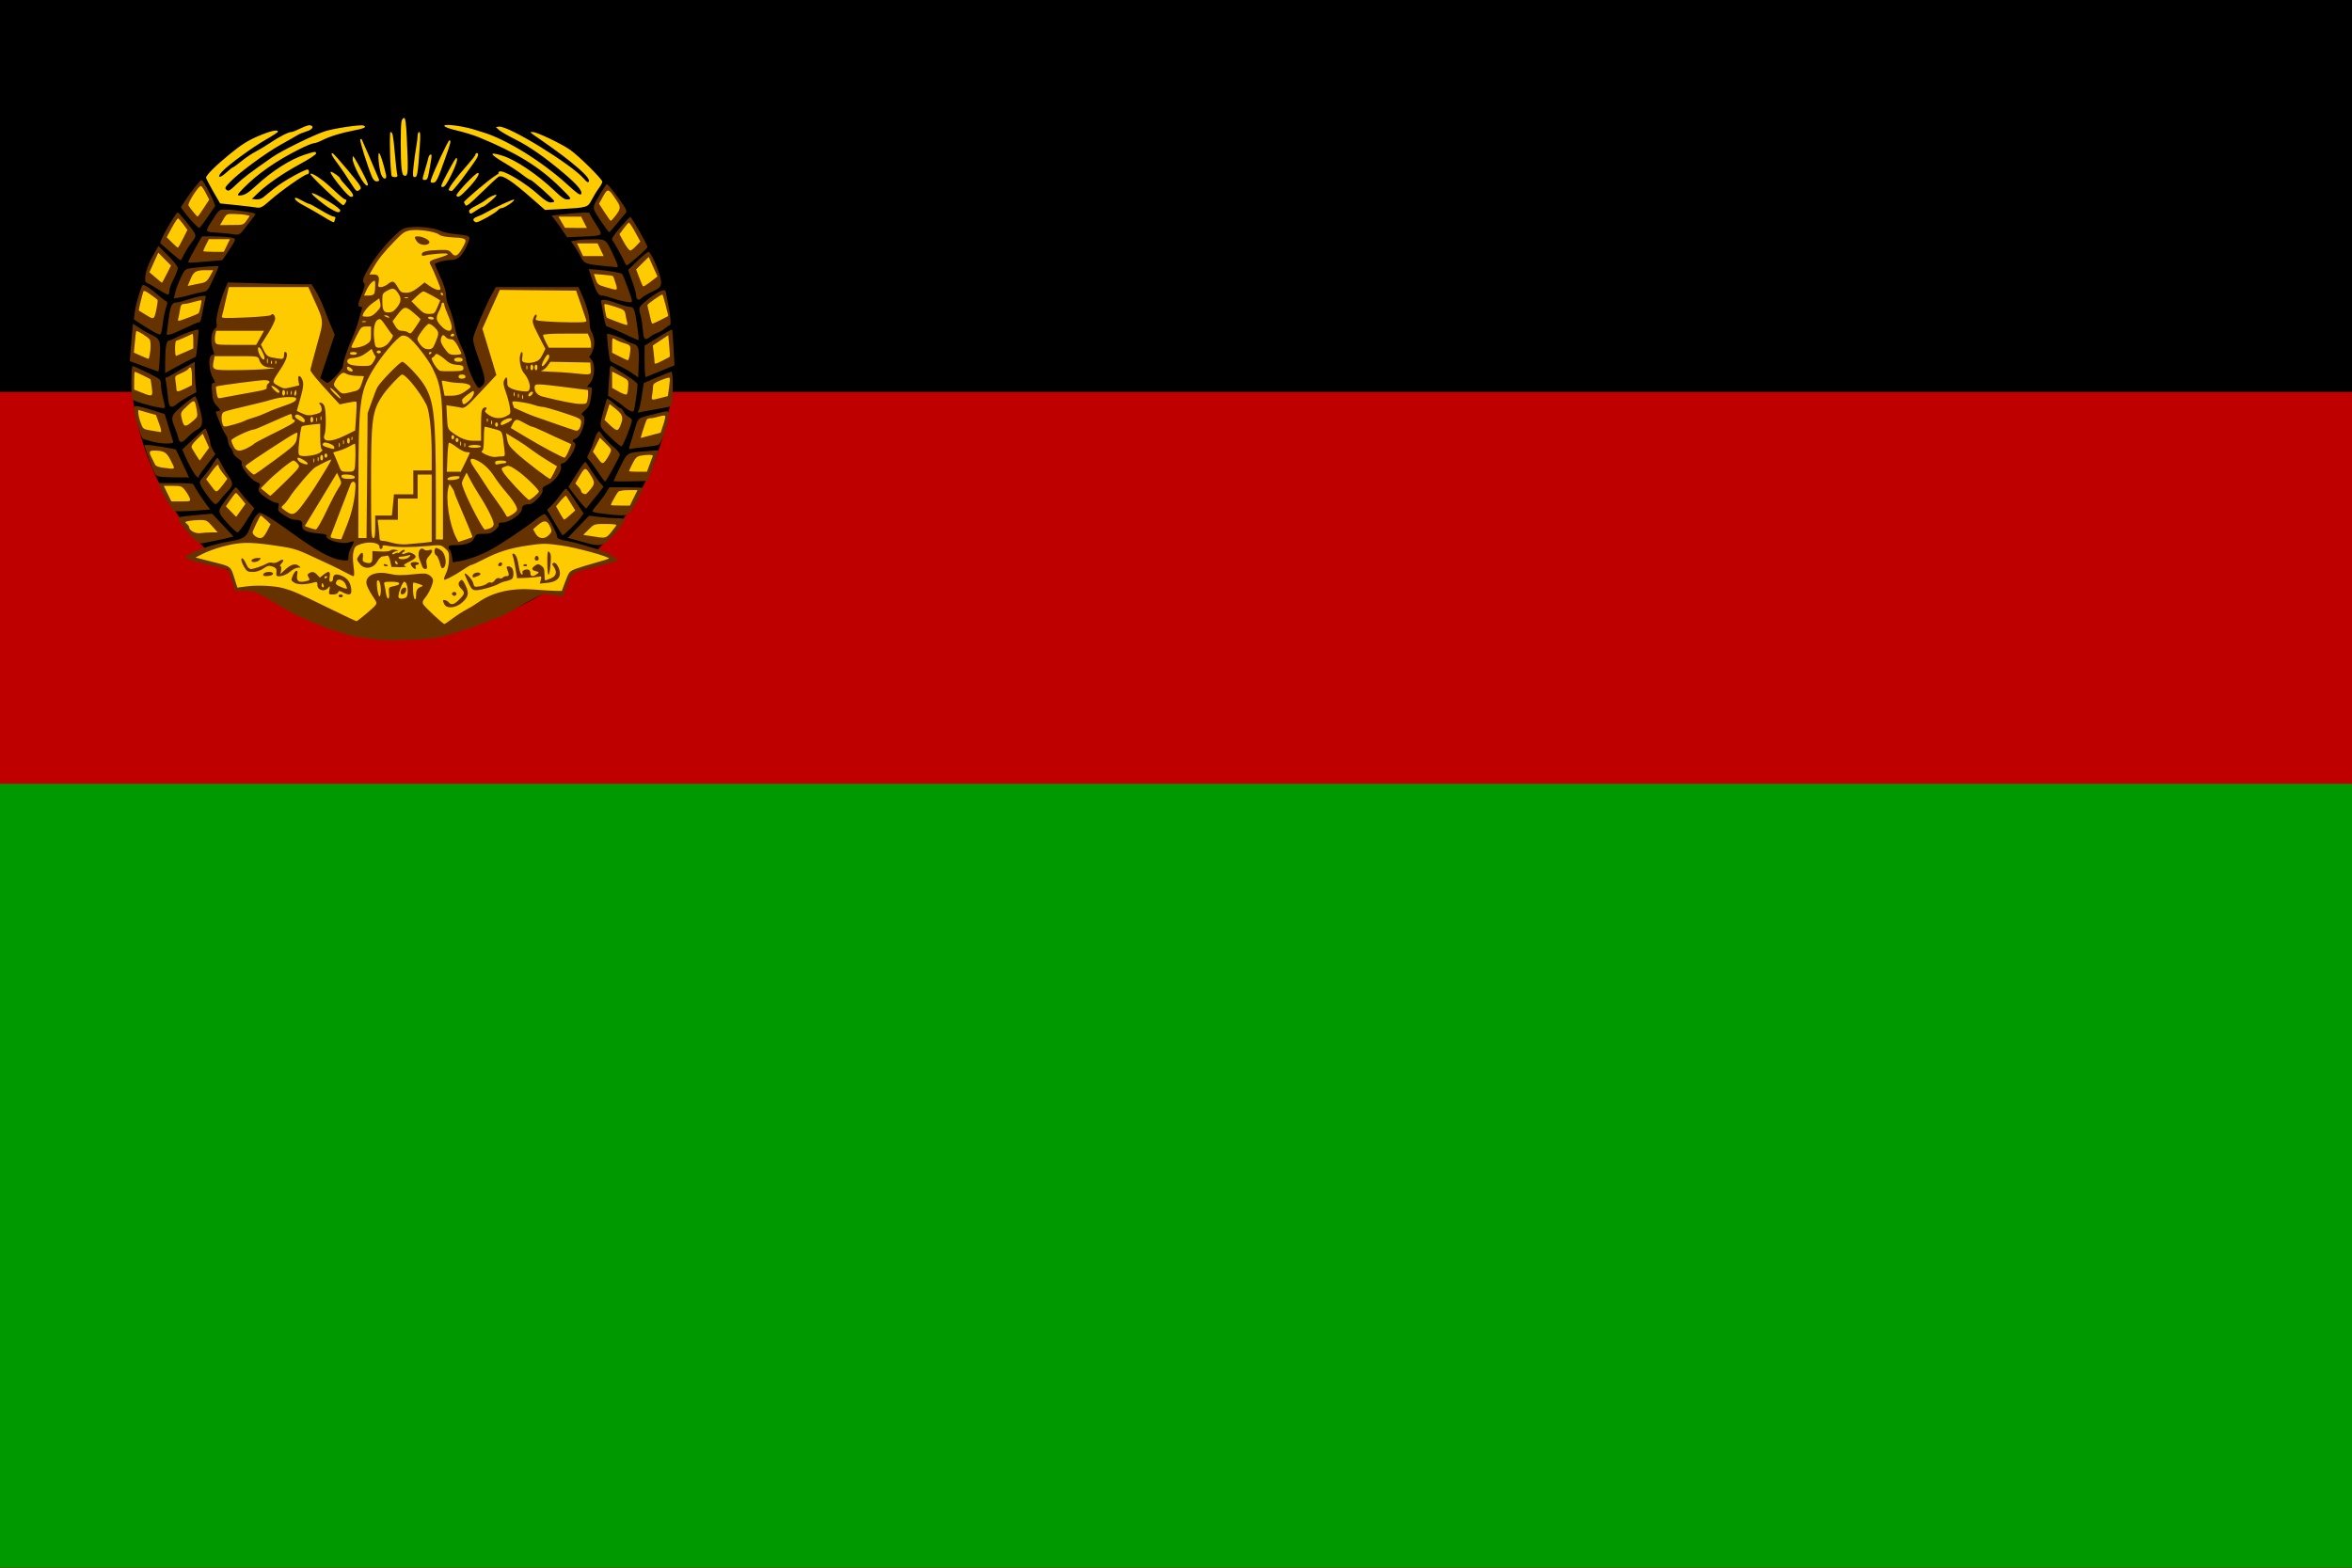
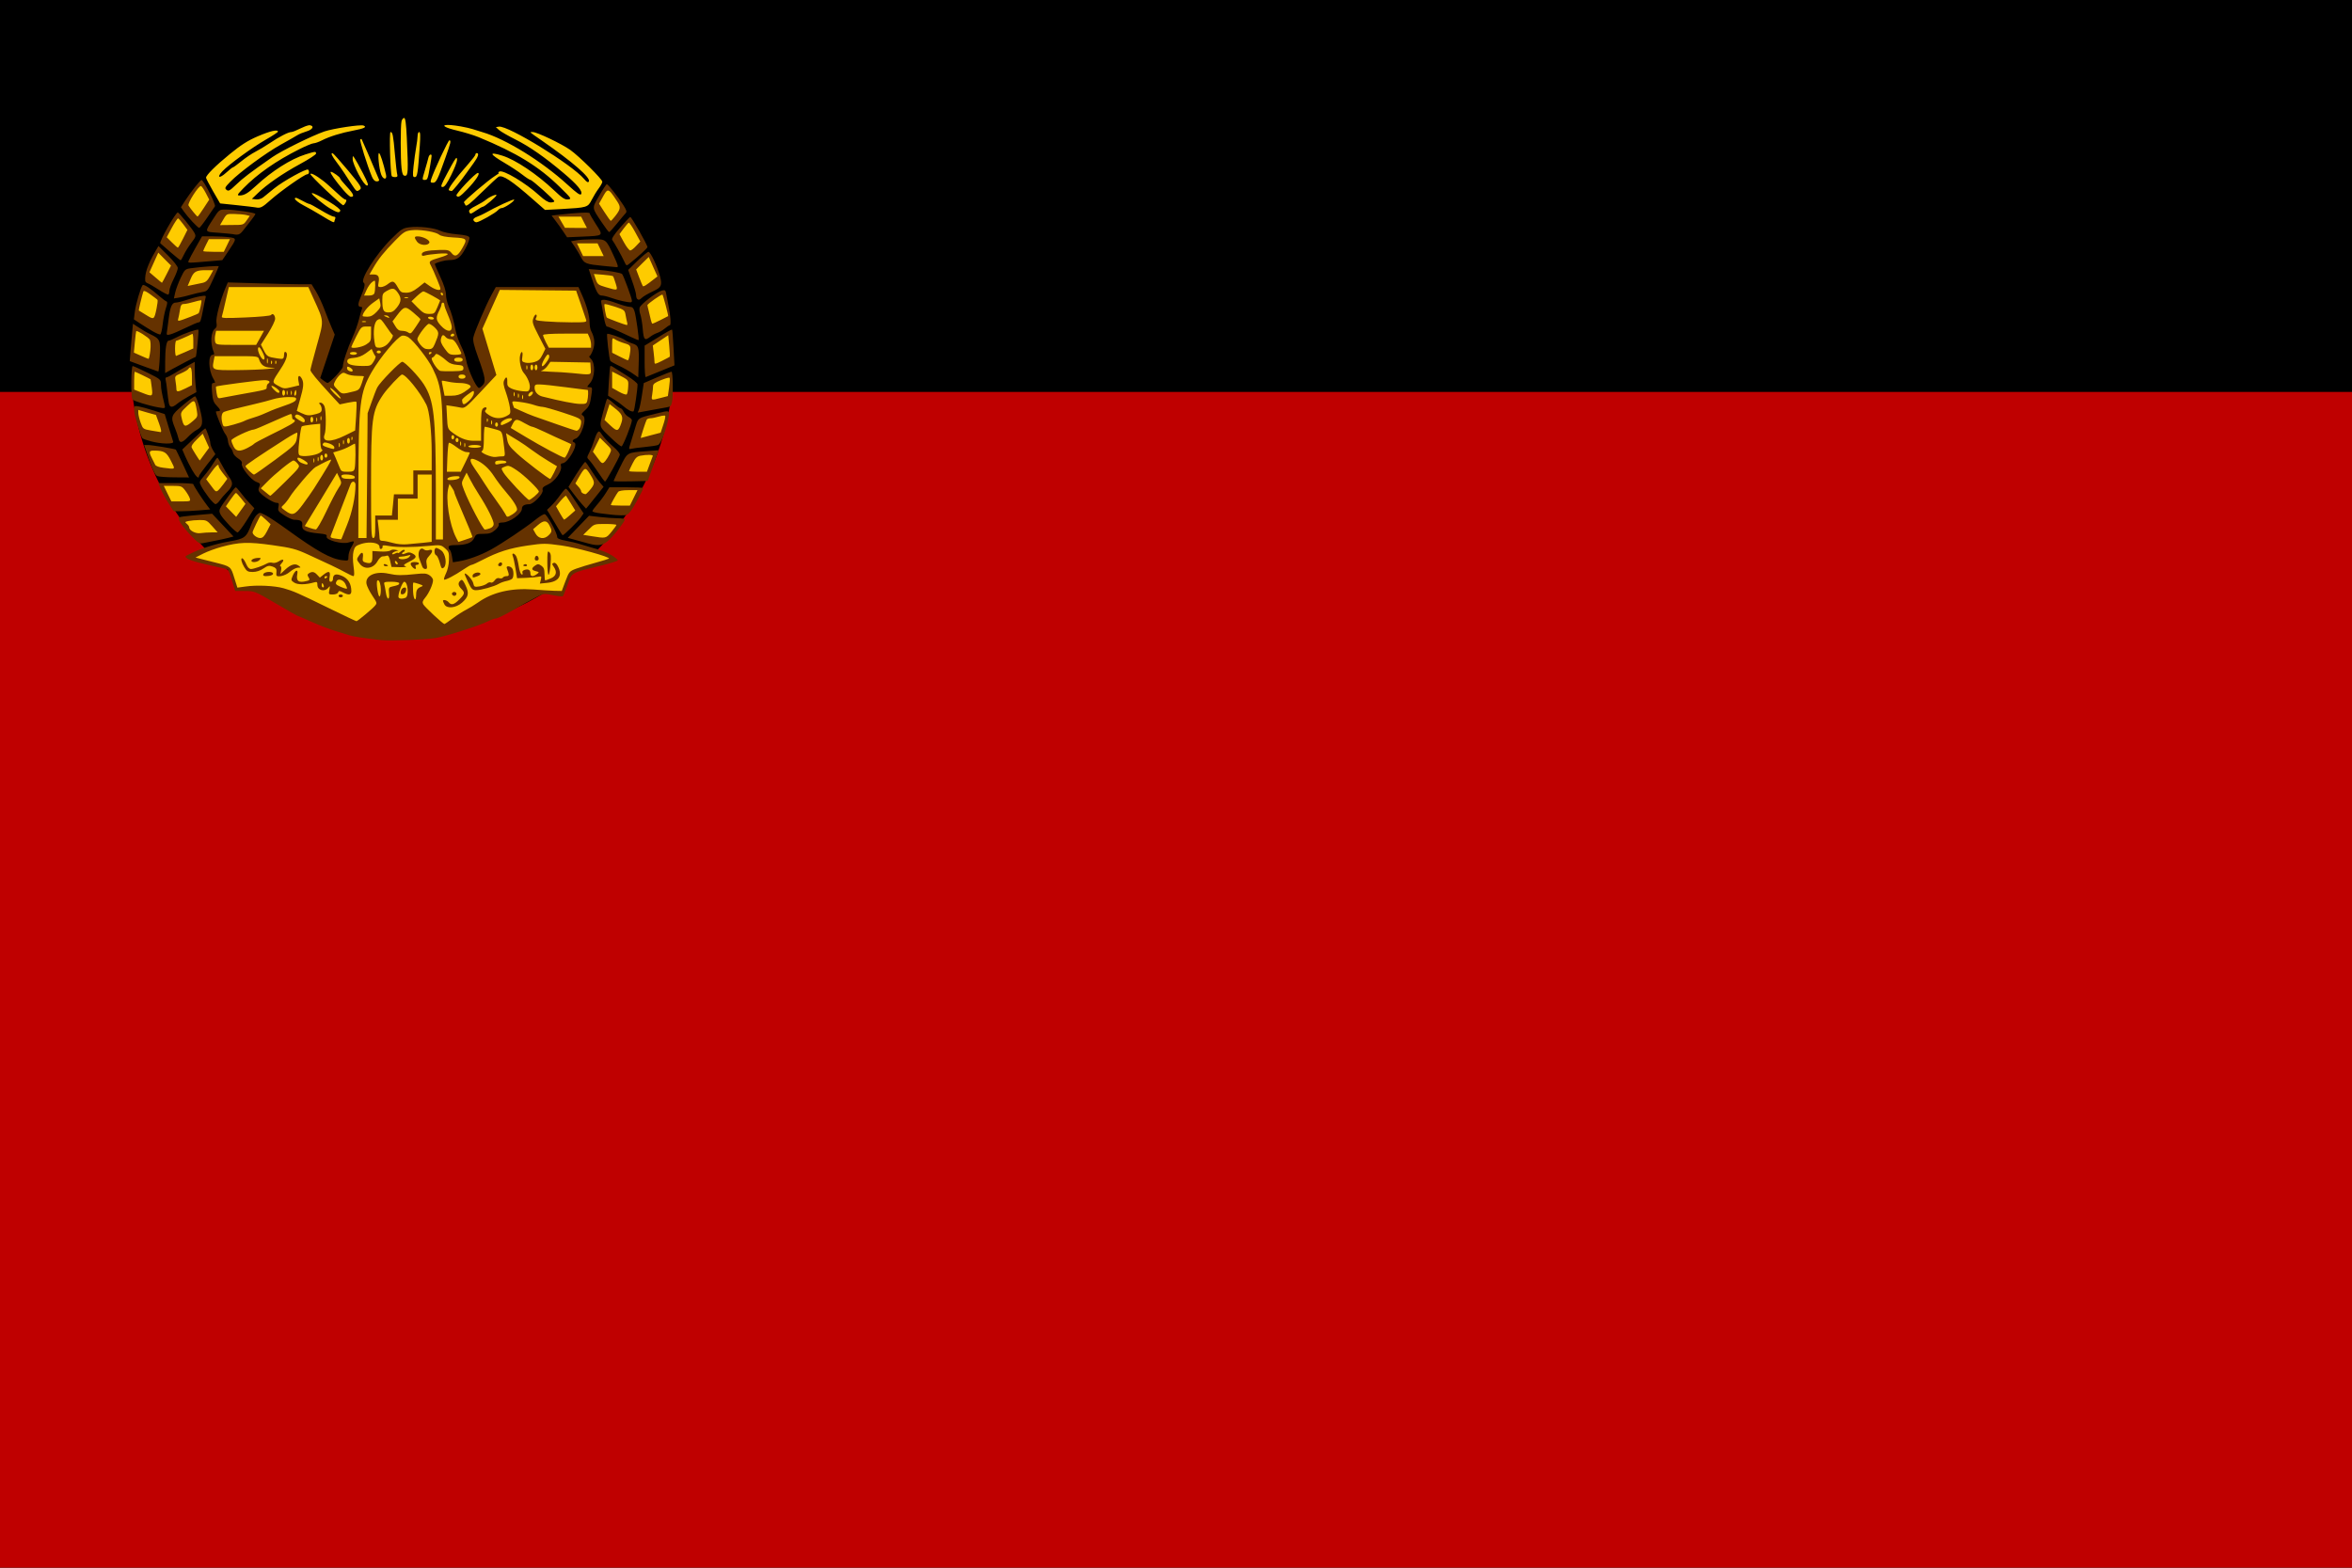
<svg xmlns="http://www.w3.org/2000/svg" xmlns:ns1="http://sodipodi.sourceforge.net/DTD/sodipodi-0.dtd" xmlns:ns2="http://www.inkscape.org/namespaces/inkscape" version="1.1" width="600" height="400" id="Afghanistan_1978_flag_svg" ns1:version="0.32" ns2:version="0.46" ns1:docname="Flag_of_Afghanistan_1974.svg" ns2:output_extension="org.inkscape.output.svg.inkscape" ns1:docbase="C:\Documents and Settings\Brendan!\Desktop">
  <defs id="defs12" />
  <ns1:namedview ns2:window-height="750" ns2:window-width="1280" ns2:pageshadow="2" ns2:pageopacity="0.0" guidetolerance="10.0" gridtolerance="10.0" objecttolerance="10.0" borderopacity="1.0" bordercolor="#666666" pagecolor="#ffffff" id="base" ns2:zoom="1" ns2:cx="287.2777" ns2:cy="188.44994" ns2:window-x="-8" ns2:window-y="-8" ns2:current-layer="Afghanistan_1978_flag_svg" showgrid="false" />
  <desc id="desc3">Flag of Afghanistan (1978)</desc>
  <rect style="fill:#000000" y="0" x="0" width="600" height="600" id="rect5" />
  <rect style="fill:#bf0000;fill-opacity:1" x="0" y="100" width="600" height="500" id="rect7" />
-   <path ns1:type="arc" style="opacity:1;fill:#000000;fill-opacity:1;fill-rule:evenodd;stroke:none;stroke-width:0.1;stroke-linejoin:miter;marker:none;marker-start:none;marker-mid:none;marker-end:none;stroke-miterlimit:4;stroke-dasharray:none;stroke-dashoffset:0;stroke-opacity:1;visibility:visible;display:inline;overflow:visible;enable-background:accumulate" id="path3179" ns1:cx="88.75" ns1:cy="99.75" ns1:rx="59.25" ns1:ry="59.25" d="M 148,99.75 A 59.25,59.25 0 1 1 29.5,99.75 A 59.25,59.25 0 1 1 148,99.75 z" transform="matrix(1.169,0,0,1.169,-1.214,-24.335)" />
-   <rect y="200" width="600" height="200" id="rect9" fill="#090" style="fill:#009900;fill-opacity:1" />
+   <path ns1:type="arc" style="opacity:1;fill:#000000;fill-opacity:1;fill-rule:evenodd;stroke:none;stroke-width:0.1;stroke-linejoin:miter;marker:none;marker-start:none;marker-mid:none;marker-end:none;stroke-miterlimit:4;stroke-dasharray:none;stroke-dashoffset:0;stroke-opacity:1;visibility:visible;display:inline;overflow:visible;enable-background:accumulate" id="path3179" ns1:cx="88.75" ns1:cy="99.75" ns1:rx="59.25" ns1:ry="59.25" d="M 148,99.75 A 59.25,59.25 0 1 1 29.5,99.75 A 59.25,59.25 0 1 1 148,99.75 " transform="matrix(1.169,0,0,1.169,-1.214,-24.335)" />
  <path id="path2815" d="M 97.347,163.335 C 94.006,162.999 90.09,162.42 89.253,162.139 C 88.759,161.974 87.14,161.475 85.656,161.032 C 84.172,160.589 81.378,159.517 79.448,158.65 C 77.518,157.783 75.87,157.074 75.786,157.074 C 75.701,157.074 73.233,155.665 70.301,153.942 C 65.013,150.835 64.951,150.81 62.483,150.794 L 59.995,150.779 L 59.144,147.991 C 58.676,146.457 58.177,145.203 58.034,145.203 C 57.715,145.203 53.889,144.343 50.792,143.575 C 49.523,143.26 48.17,142.782 47.785,142.513 C 47.113,142.042 47.128,142.001 48.158,141.469 C 50.842,140.081 54.849,138.783 58.315,138.179 C 62.525,137.446 62.828,137.212 64.184,133.645 C 64.532,132.729 65.139,131.688 65.534,131.33 C 66.228,130.702 66.303,130.707 67.77,131.467 C 68.604,131.9 71.018,133.508 73.133,135.041 C 80.947,140.703 84.38,142.609 87.365,142.945 C 88.883,143.115 88.893,143.109 88.893,141.954 C 88.893,141.314 89.236,140.237 89.654,139.56 C 90.072,138.883 90.341,138.256 90.252,138.167 C 90.163,138.078 89.571,138.185 88.937,138.406 C 87.356,138.957 83.042,137.796 83.328,136.896 C 83.48,136.415 83.115,136.277 81.225,136.101 C 78.002,135.8 76.922,135.25 77.105,134.004 C 77.255,132.982 76.723,132.628 75.024,132.616 C 74.617,132.614 73.506,132.118 72.554,131.514 C 70.984,130.518 70.843,130.318 71.036,129.355 C 71.215,128.457 71.135,128.294 70.512,128.294 C 69.745,128.294 67.08,126.621 66.246,125.616 C 65.886,125.183 65.86,124.825 66.142,124.206 C 66.48,123.464 66.4,123.332 65.385,122.948 C 63.99,122.419 61.427,119.204 61.69,118.313 C 61.818,117.88 61.517,117.455 60.729,116.958 C 60.098,116.559 59.523,115.912 59.451,115.519 C 59.379,115.126 59.076,114.528 58.777,114.191 C 58.478,113.854 58.195,113.084 58.148,112.479 C 58.1,111.875 57.787,111.077 57.452,110.707 C 56.978,110.183 55.077,105.646 55.077,105.038 C 55.077,104.968 55.32,104.911 55.617,104.911 C 56.387,104.911 56.289,104.549 55.218,103.431 C 54.462,102.642 54.243,101.993 54.09,100.084 C 53.928,98.072 53.986,97.716 54.476,97.716 C 54.987,97.716 54.977,97.583 54.388,96.547 C 53.139,94.353 53.055,90.521 54.255,90.521 C 54.628,90.521 54.714,90.327 54.535,89.892 C 53.582,87.582 53.747,84.662 54.879,83.835 C 55.278,83.543 55.374,83.102 55.214,82.302 C 54.992,81.189 56.181,76.632 57.52,73.468 L 58.114,72.064 L 66.187,72.299 C 70.627,72.428 75.434,72.534 76.869,72.534 L 79.478,72.534 L 80.603,74.361 C 81.221,75.366 82.191,77.43 82.759,78.948 C 83.327,80.466 84.152,82.533 84.593,83.543 L 85.394,85.379 L 83.544,90.915 L 81.695,96.451 L 82.506,97.076 C 82.952,97.419 83.42,97.704 83.546,97.708 C 84.116,97.728 87.455,94.187 87.457,93.561 C 87.461,92.499 88.67,88.84 89.93,86.078 C 90.548,84.723 91.275,82.699 91.546,81.581 C 91.816,80.464 92.157,79.266 92.302,78.919 C 92.492,78.471 92.402,78.29 91.99,78.29 C 91.258,78.29 91.257,77.548 91.987,75.85 C 93.023,73.441 93.238,72.413 92.765,72.121 C 91.726,71.479 95.933,64.82 99.806,60.978 C 102.315,58.489 102.735,58.214 104.356,57.999 C 106.809,57.674 110.757,58.113 112.291,58.882 C 112.991,59.233 114.907,59.637 116.548,59.781 C 118.714,59.97 119.59,60.191 119.742,60.589 C 119.858,60.89 119.4,62.16 118.726,63.41 C 117.429,65.813 116.646,66.358 114.475,66.368 C 113.512,66.372 111.558,66.899 110.92,67.327 C 110.867,67.363 111.489,68.833 112.303,70.593 C 113.239,72.617 113.779,74.297 113.772,75.164 C 113.766,75.918 114.079,77.278 114.468,78.186 C 115.2,79.892 115.66,81.508 116.287,84.562 C 116.487,85.538 117.104,87.238 117.658,88.339 C 118.212,89.44 118.784,91.07 118.931,91.96 C 119.201,93.602 120.774,97.363 121.684,98.54 C 122.159,99.155 122.219,99.15 122.997,98.426 C 124.026,97.467 123.884,96.475 121.941,91.084 C 120.892,88.174 120.586,86.864 120.764,86.048 C 121.086,84.574 123.933,77.905 125.344,75.322 L 126.473,73.253 L 137.022,73.253 L 147.572,73.253 L 148.498,75.322 C 149.682,77.968 150.4,80.618 150.406,82.361 C 150.408,83.116 150.597,84.083 150.826,84.511 C 151.703,86.15 151.845,87.773 151.249,89.352 C 150.932,90.193 150.532,90.881 150.361,90.881 C 150.19,90.881 150.374,91.205 150.77,91.6 C 151.91,92.741 151.789,96.226 150.558,97.688 C 149.659,98.757 149.653,98.795 150.382,98.795 C 151.064,98.795 151.118,98.945 150.931,100.324 C 150.546,103.172 150.36,103.65 149.24,104.68 C 148.276,105.567 148.202,105.754 148.703,106.034 C 149.853,106.678 148.328,111.445 146.819,111.924 C 146.031,112.174 145.856,112.687 146.488,112.897 C 147.68,113.294 144.86,118.222 143.441,118.222 C 143.102,118.222 142.987,118.467 143.108,118.932 C 143.433,120.174 141.581,122.805 139.816,123.609 C 138.553,124.185 138.28,124.469 138.433,125.051 C 138.669,125.953 136.105,128.654 135.013,128.654 C 133.795,128.654 133.142,129.053 133.142,129.795 C 133.142,131.092 130.052,133.298 128.207,133.318 C 127.38,133.327 127.103,133.471 127.237,133.822 C 127.342,134.094 126.924,134.735 126.299,135.261 C 125.399,136.018 124.797,136.209 123.309,136.209 C 121.589,136.209 121.41,136.291 120.973,137.278 C 120.43,138.504 118.886,139.082 116.144,139.085 C 114.897,139.086 114.435,139.227 114.435,139.605 C 114.435,139.89 114.576,140.211 114.748,140.317 C 114.92,140.423 115.167,141.175 115.297,141.987 L 115.533,143.464 L 117.053,143.225 C 119.335,142.867 122.609,141.669 125.228,140.234 C 128.061,138.681 134.094,134.637 136.56,132.638 C 137.549,131.836 138.613,131.178 138.924,131.176 C 139.503,131.172 142.136,135.95 142.136,137.004 C 142.136,137.394 142.791,137.677 144.384,137.977 C 145.621,138.209 147.037,138.535 147.532,138.701 C 148.027,138.867 149.16,139.207 150.05,139.457 C 153.641,140.462 154.968,140.965 156.256,141.81 C 156.998,142.296 157.605,142.824 157.605,142.983 C 157.605,143.142 155.541,143.775 153.018,144.391 C 145.592,146.202 145.926,146.008 144.801,149.152 C 144.269,150.64 143.734,151.969 143.614,152.104 C 143.494,152.24 142.352,152.132 141.077,151.865 C 138.795,151.386 138.728,151.394 136.76,152.397 C 135.661,152.957 133.064,154.4 130.989,155.604 C 128.915,156.809 126.926,157.794 126.568,157.794 C 126.211,157.794 125.293,158.113 124.528,158.503 C 122.38,159.599 113.816,162.345 111.137,162.796 C 108.57,163.229 99.725,163.575 97.347,163.335 z M 150.05,138.666 C 149.358,138.475 147.901,138.074 146.813,137.774 L 144.834,137.229 L 147.549,134.414 L 150.264,131.599 L 152.945,131.91 C 154.42,132.08 156.476,132.227 157.515,132.236 C 158.554,132.245 159.404,132.374 159.404,132.523 C 159.404,133.029 156.988,136.193 155.495,137.643 C 153.892,139.198 152.754,139.412 150.05,138.666 z M 48.429,136.342 C 47.152,134.983 45.955,133.442 45.767,132.917 C 45.44,132 45.483,131.957 46.924,131.764 C 47.748,131.653 49.703,131.454 51.268,131.32 L 54.113,131.077 L 56.844,133.985 L 59.574,136.893 L 58.135,137.263 C 57.344,137.467 55.806,137.799 54.718,138.002 C 53.629,138.205 52.291,138.471 51.744,138.592 C 50.865,138.787 50.48,138.526 48.429,136.342 z M 142.404,134.859 C 141.86,133.92 140.993,132.463 140.479,131.621 L 139.543,130.091 L 140.585,129.103 C 141.157,128.559 142.173,127.346 142.841,126.406 C 143.51,125.466 144.189,124.697 144.351,124.697 C 144.513,124.697 145.054,125.304 145.553,126.046 C 146.053,126.788 147.006,128.203 147.67,129.191 L 148.879,130.987 L 148.115,132.079 C 147.409,133.09 143.861,136.569 143.538,136.568 C 143.459,136.568 142.949,135.799 142.404,134.859 z M 58.606,134.131 C 56.106,131.46 55.664,130.653 56.175,129.7 C 56.885,128.372 59.866,124.337 60.136,124.337 C 60.275,124.337 60.837,124.944 61.385,125.686 C 61.933,126.428 62.944,127.63 63.632,128.357 L 64.883,129.678 L 62.948,132.763 C 61.884,134.46 60.833,135.848 60.613,135.849 C 60.392,135.849 59.489,135.076 58.606,134.131 z M 155.986,131.323 C 155.59,131.262 154.336,131.11 153.198,130.986 C 152.06,130.862 151.129,130.611 151.129,130.428 C 151.129,130.245 151.673,129.488 152.337,128.745 C 153.001,128.003 153.974,126.707 154.5,125.866 L 155.455,124.337 L 159.768,124.337 C 162.14,124.337 164.08,124.423 164.08,124.527 C 164.08,124.97 161.748,129.289 160.929,130.363 C 160.135,131.404 159.855,131.527 158.372,131.483 C 157.455,131.456 156.382,131.384 155.986,131.323 z M 42.989,128.393 C 42.264,127.259 41.375,125.641 41.012,124.795 L 40.353,123.258 L 44.837,123.258 C 47.304,123.258 49.321,123.388 49.321,123.546 C 49.321,123.848 51.654,127.436 52.9,129.052 L 53.622,129.989 L 50.878,130.221 C 49.369,130.349 47.273,130.453 46.22,130.453 L 44.307,130.453 L 42.989,128.393 z M 148.576,128.768 C 148.063,128.211 147.051,126.963 146.329,125.996 L 145.016,124.236 L 145.824,122.904 C 147.421,120.275 149.083,117.862 149.295,117.866 C 149.413,117.869 150.077,118.789 150.77,119.912 C 151.462,121.034 152.466,122.461 153.001,123.082 L 153.973,124.213 L 152.574,125.984 C 151.805,126.958 150.801,128.211 150.343,128.768 L 149.51,129.78 L 148.576,128.768 z M 53.226,126.89 C 52.505,125.942 51.656,124.665 51.339,124.053 C 50.77,122.952 50.778,122.921 52.111,121.36 C 52.852,120.492 53.863,119.111 54.358,118.292 C 54.853,117.472 55.345,116.798 55.452,116.792 C 55.559,116.787 56.089,117.632 56.63,118.671 C 57.171,119.71 58.016,121.113 58.509,121.79 C 59.575,123.253 59.434,124.048 57.829,125.643 C 57.206,126.262 56.405,127.193 56.05,127.711 C 55.694,128.23 55.209,128.645 54.971,128.634 C 54.733,128.622 53.948,127.838 53.226,126.89 z M 152.58,120.495 C 151.711,119.174 150.699,117.791 150.331,117.423 C 149.678,116.77 149.678,116.72 150.355,115.419 C 150.737,114.685 151.258,113.388 151.513,112.537 C 151.768,111.686 152.169,110.726 152.406,110.403 C 152.785,109.884 152.931,109.959 153.665,111.051 C 154.121,111.73 155.341,113.014 156.375,113.905 C 157.563,114.927 158.199,115.737 158.102,116.104 C 157.888,116.909 154.591,122.876 154.354,122.888 C 154.247,122.894 153.449,121.817 152.58,120.495 z M 156.526,122.734 C 156.526,122.632 157.284,121.022 158.21,119.158 C 160.111,115.331 159.808,115.51 165.033,115.109 L 168.031,114.878 L 166.635,118.798 L 165.238,122.718 L 160.882,122.819 C 158.486,122.875 156.526,122.837 156.526,122.734 z M 40.13,121.475 C 39.597,121.259 39.028,120.118 38.078,117.36 L 36.763,113.545 L 37.736,113.545 C 38.75,113.546 44.664,114.523 44.864,114.723 C 44.927,114.786 45.708,116.409 46.599,118.329 L 48.219,121.819 L 44.543,121.796 C 42.521,121.784 40.535,121.639 40.13,121.475 z M 49.014,119.93 C 48.419,118.892 47.611,117.289 47.217,116.369 L 46.5,114.697 L 49.393,111.946 C 50.984,110.432 52.33,109.242 52.385,109.301 C 52.728,109.672 53.639,112.324 53.64,112.959 C 53.641,113.38 53.936,114.209 54.295,114.8 L 54.949,115.876 L 52.855,118.511 C 51.703,119.961 50.76,121.298 50.76,121.483 C 50.76,122.331 50,121.655 49.014,119.93 z M 160.561,114.036 C 160.662,113.667 161.211,111.863 161.783,110.026 C 162.946,106.287 162.263,106.822 167.582,105.478 C 170.838,104.655 170.842,104.656 170.559,106.44 C 170.09,109.405 168.63,113.251 167.864,113.541 C 167.465,113.692 165.924,113.928 164.44,114.066 C 162.956,114.203 161.435,114.404 161.06,114.511 C 160.528,114.663 160.418,114.558 160.561,114.036 z M 156.166,112.011 C 152.668,108.673 152.839,109.158 153.815,105.322 C 154.283,103.48 154.757,101.883 154.867,101.773 C 154.977,101.663 155.72,102.162 156.517,102.882 C 157.314,103.602 158.132,104.191 158.333,104.191 C 158.535,104.191 158.876,104.578 159.091,105.051 C 159.307,105.524 159.87,106.118 160.343,106.371 C 160.816,106.624 161.202,107.003 161.202,107.213 C 161.202,108.128 158.907,113.904 158.545,113.902 C 158.325,113.901 157.254,113.05 156.166,112.011 z M 38.532,112.607 C 37.446,112.315 36.454,111.961 36.328,111.821 C 35.844,111.28 34.212,105.75 34.212,104.649 C 34.212,103.539 34.262,103.499 35.381,103.694 C 36.024,103.806 37.782,104.293 39.287,104.776 L 42.023,105.655 L 43.01,108.945 C 43.553,110.754 44.079,112.448 44.18,112.71 C 44.431,113.366 41.133,113.306 38.532,112.607 z M 45.521,111.836 C 45.402,111.292 44.994,110.088 44.615,109.161 C 43.468,106.358 43.608,105.961 46.636,103.414 C 48.127,102.16 49.534,101.134 49.761,101.134 C 49.989,101.134 50.548,102.591 51.003,104.371 C 51.924,107.971 51.765,108.87 50.054,109.768 C 49.552,110.031 48.584,110.826 47.902,111.536 C 46.415,113.083 45.811,113.159 45.521,111.836 z M 160.559,104.725 C 160.107,104.487 159.378,103.965 158.94,103.566 C 158.503,103.168 157.463,102.419 156.63,101.902 L 155.116,100.963 L 155.331,97.271 C 155.449,95.24 155.612,93.504 155.693,93.412 C 155.774,93.32 156.116,93.438 156.453,93.674 C 156.79,93.91 158.32,94.874 159.853,95.816 C 161.387,96.758 162.641,97.777 162.641,98.081 C 162.641,99.418 161.856,104.751 161.631,104.945 C 161.494,105.063 161.012,104.964 160.559,104.725 z M 162.946,104.641 C 163.128,104.295 163.49,102.601 163.752,100.876 L 164.227,97.741 L 167.597,96.289 C 169.451,95.491 171.117,94.838 171.301,94.838 C 171.671,94.838 171.761,100.952 171.417,102.673 C 171.241,103.554 170.983,103.795 170.068,103.935 C 169.446,104.031 167.561,104.37 165.879,104.689 C 164.197,105.009 162.775,105.27 162.719,105.27 C 162.662,105.27 162.765,104.987 162.946,104.641 z M 40.328,103.933 C 37.955,103.509 34.016,102.299 33.774,101.919 C 33.363,101.272 33.431,93.399 33.848,93.399 C 34.043,93.399 35.743,94.164 37.625,95.099 C 40.969,96.76 41.048,96.828 41.063,98.067 C 41.077,99.216 41.254,100.216 41.972,103.202 C 42.223,104.243 42.177,104.263 40.328,103.933 z M 43.069,102.842 C 42.962,102.298 42.774,100.882 42.651,99.695 C 42.528,98.508 42.349,97.253 42.253,96.907 C 42.157,96.56 42.254,96.277 42.469,96.277 C 42.684,96.277 43.504,95.871 44.291,95.374 C 45.077,94.877 46.612,93.989 47.701,93.4 L 49.681,92.329 L 49.684,94.393 C 49.686,95.528 49.781,97.266 49.896,98.256 L 50.104,100.054 L 48.184,101.103 C 47.128,101.68 45.806,102.53 45.247,102.992 C 43.912,104.094 43.306,104.052 43.069,102.842 z M 161.922,95.657 C 160.59,94.714 159.049,93.836 157.375,93.065 C 156.556,92.688 155.791,92.227 155.675,92.04 C 155.406,91.604 154.695,85.397 154.892,85.2 C 155.116,84.976 158.787,86.233 159.404,86.745 C 159.7,86.991 160.55,87.387 161.292,87.626 C 162.937,88.154 163.065,88.572 162.927,92.958 L 162.821,96.293 L 161.922,95.657 z M 164.443,92.26 L 164.446,88.183 L 165.792,87.37 C 166.532,86.922 167.456,86.356 167.844,86.111 C 169.886,84.821 171.356,84.007 171.457,84.11 C 171.52,84.173 171.682,86.249 171.816,88.722 L 172.061,93.219 L 168.539,94.658 C 166.602,95.45 164.887,96.151 164.729,96.217 C 164.57,96.283 164.441,94.502 164.443,92.26 z M 42.13,92.405 C 42.135,88.896 42.455,86.924 43.019,86.924 C 43.261,86.924 44.17,86.545 45.041,86.083 C 46.858,85.117 50.367,83.892 50.613,84.138 C 50.767,84.292 50.113,90.997 49.939,91.047 C 49.674,91.123 45.596,93.246 44.015,94.131 L 42.127,95.188 L 42.13,92.405 z M 36.624,93.446 L 33.1,92.14 L 33.309,89.442 C 33.424,87.958 33.61,85.813 33.721,84.676 L 33.923,82.608 L 34.878,83.237 C 36.513,84.313 37.233,84.736 38.349,85.28 C 40.856,86.5 40.954,86.732 40.765,90.983 C 40.67,93.104 40.493,94.819 40.371,94.795 C 40.248,94.771 38.562,94.164 36.624,93.446 z M 161.022,86.013 C 157.08,84.149 155.18,83.326 154.819,83.326 C 154.611,83.326 154.259,82.234 154.036,80.898 C 153.813,79.562 153.54,78.024 153.43,77.48 C 153.256,76.615 153.342,76.491 154.116,76.491 C 154.603,76.491 156.076,76.896 157.39,77.39 C 158.705,77.885 160.168,78.29 160.643,78.29 C 161.3,78.29 161.596,78.569 161.881,79.459 C 162.243,80.588 163.087,86.598 162.909,86.776 C 162.861,86.824 162.012,86.481 161.022,86.013 z M 163.962,83.911 C 163.838,82.453 163.563,80.8 163.349,80.238 C 163.136,79.677 163.058,78.887 163.176,78.484 C 163.428,77.621 167.572,74.463 168.884,74.134 C 169.713,73.926 169.81,74.026 170.012,75.289 C 170.134,76.049 170.378,77.318 170.555,78.11 C 171.035,80.251 171.227,82.966 170.899,82.966 C 170.741,82.966 170.153,83.349 169.594,83.817 C 169.035,84.284 168.172,84.792 167.678,84.945 C 167.183,85.099 166.392,85.525 165.92,85.894 C 164.464,87.031 164.203,86.767 163.962,83.911 z M 38.864,84.47 C 37.959,83.94 36.529,83.05 35.685,82.493 L 34.151,81.48 L 34.386,79.615 C 34.634,77.642 35.904,73.287 36.385,72.762 C 36.674,72.446 38.372,73.565 40.727,75.623 C 41.44,76.246 42.213,76.82 42.443,76.896 C 42.75,76.999 42.717,77.467 42.317,78.652 C 42.018,79.541 41.65,81.388 41.5,82.757 C 41.35,84.126 41.065,85.288 40.867,85.34 C 40.67,85.392 39.768,85 38.864,84.47 z M 42.626,84.361 C 42.729,83.693 42.911,82.337 43.029,81.348 C 43.389,78.342 43.872,77.211 44.796,77.211 C 45.245,77.211 46.496,76.906 47.576,76.534 C 48.657,76.163 50.237,75.741 51.086,75.597 C 52.482,75.362 52.613,75.401 52.44,76.004 C 52.335,76.371 52.065,77.642 51.84,78.829 C 51.268,81.843 51.129,82.247 50.659,82.247 C 50.432,82.247 48.945,82.882 47.355,83.658 C 45.766,84.434 44.009,85.183 43.451,85.322 C 42.466,85.568 42.442,85.54 42.626,84.361 z M 158.864,76.837 C 158.073,76.675 156.717,76.288 155.851,75.977 C 154.985,75.666 153.917,75.412 153.477,75.412 C 152.613,75.412 152.076,74.445 150.85,70.686 L 150.189,68.657 L 152.368,68.826 C 155.276,69.05 158.415,69.595 158.709,69.927 C 159.073,70.337 161.202,76.124 161.202,76.702 C 161.202,77.26 160.988,77.272 158.864,76.837 z M 162.521,76.251 C 162.39,76.119 162.277,75.674 162.272,75.262 C 162.267,74.85 161.809,73.244 161.256,71.693 L 160.25,68.874 L 162.615,66.567 C 163.915,65.298 165.18,64.26 165.426,64.26 C 165.962,64.26 167.759,68.109 168.412,70.659 C 168.948,72.75 168.679,73.34 166.778,74.23 C 165.21,74.965 164.076,75.632 163.618,76.09 C 163.159,76.549 162.863,76.593 162.521,76.251 z M 44.701,74.622 C 44.889,73.781 45.52,72.096 46.102,70.876 C 47.111,68.762 47.232,68.649 48.691,68.445 C 51.492,68.054 55.797,67.755 55.797,67.952 C 55.797,68.058 55.161,69.528 54.384,71.218 C 53.03,74.163 52.914,74.3 51.596,74.521 C 50.84,74.648 49.492,74.968 48.602,75.232 C 47.712,75.496 46.392,75.81 45.67,75.931 L 44.357,76.15 L 44.701,74.622 z M 40.508,73.92 C 39.32,73.151 38.066,72.425 37.72,72.306 C 37.373,72.187 37.073,71.907 37.052,71.682 C 36.882,69.868 37.669,67.527 39.524,64.326 L 40.424,62.773 L 42.892,65.225 C 44.308,66.633 45.358,67.984 45.357,68.397 C 45.356,68.793 44.871,70.07 44.28,71.236 C 43.689,72.401 43.206,73.727 43.206,74.182 C 43.206,74.637 43.084,75.079 42.936,75.163 C 42.788,75.248 41.695,74.688 40.508,73.92 z M 154.007,67.856 C 149.522,67.424 149.039,67.242 148.247,65.689 C 147.857,64.926 147.12,63.685 146.608,62.932 L 145.678,61.562 L 147.054,61.313 C 147.812,61.176 149.726,61.059 151.309,61.054 C 154.658,61.043 154.572,60.972 156.63,65.429 C 157.697,67.74 157.814,68.208 157.312,68.167 C 156.978,68.139 155.491,67.999 154.007,67.856 z M 159.244,66.705 C 158.57,65.232 156.632,61.764 156.179,61.217 C 155.951,60.943 156.594,59.939 158.156,58.13 C 159.43,56.656 160.606,55.405 160.771,55.35 C 161.063,55.253 165.16,62.447 165.159,63.055 C 165.159,63.328 162.79,65.505 160.601,67.244 C 159.797,67.883 159.78,67.876 159.244,66.705 z M 48.135,66.501 C 48.259,66.159 49.076,64.624 49.951,63.091 L 51.543,60.303 L 54.159,60.303 C 55.598,60.303 57.535,60.407 58.463,60.534 C 60.439,60.805 60.436,60.841 58.212,64.15 L 56.713,66.378 L 54.546,66.564 C 47.506,67.167 47.893,67.171 48.135,66.501 z M 43.563,64.4 C 42.278,63.29 41.082,62.246 40.905,62.081 C 40.534,61.735 44.828,54.157 45.364,54.209 C 45.673,54.24 49.073,58.41 49.583,59.385 C 50.031,60.241 49.973,60.434 48.808,61.96 C 48.116,62.867 47.26,64.237 46.906,65.004 C 46.553,65.772 46.181,66.404 46.081,66.409 C 45.981,66.414 44.847,65.51 43.563,64.4 z M 143.685,59.074 C 143.143,58.266 142.253,57.019 141.707,56.304 L 140.713,55.003 L 142.594,54.787 C 147.113,54.266 150.41,54.105 150.412,54.405 C 150.414,54.582 151.143,55.856 152.033,57.236 C 153.965,60.233 154.077,60.132 148.529,60.375 L 144.67,60.543 L 143.685,59.074 z M 59.394,59.742 C 59.098,59.678 57.427,59.519 55.682,59.39 C 52.064,59.122 52.143,59.339 54.394,55.833 C 55.899,53.489 55.928,53.467 57.545,53.467 C 59.721,53.467 65.15,54.265 65.15,54.585 C 65.15,54.724 64.624,55.5 63.981,56.309 C 63.338,57.117 62.435,58.266 61.975,58.861 C 61.192,59.873 60.728,60.032 59.394,59.742 z M 153.552,56.795 C 150.908,52.836 150.95,53.254 152.859,49.934 C 153.787,48.318 154.661,46.996 154.8,46.994 C 155.111,46.991 157.648,50.208 159.03,52.359 C 159.825,53.596 159.956,54.045 159.62,54.381 C 159.383,54.619 158.387,55.805 157.407,57.017 C 156.428,58.229 155.524,59.221 155.4,59.222 C 155.275,59.223 154.443,58.131 153.552,56.795 z M 49.118,56.615 C 48.329,55.774 47.34,54.588 46.919,53.979 L 46.154,52.871 L 47.176,51.281 C 48.563,49.122 51.096,45.912 51.407,45.918 C 51.924,45.928 55.127,52.21 54.833,52.638 C 54.671,52.875 53.759,54.211 52.806,55.606 C 51.854,57.002 50.957,58.144 50.812,58.144 C 50.668,58.144 49.906,57.456 49.118,56.615 z" style="fill:#653200;fill-opacity:1" ns1:nodetypes="cssssscccssssssssssssssssssssssssssssssssssssssssccccccscccccsssssssssssssssssssssssssscccccsssssssssssssssssssssssssscccsssssssssssssssssscccccccsssccsscccccsscccccssscccsccssscccsccssscccssscccccsccccccccccsscccccccsssssssssccssssssssccsccccccccccsccccccccsscccsccssssssccssssssssccssscccsccssssssccscccssssscccccsssssccsssssccssssccccccsccsssssccccccsscccsccsssscccccccccsssccssssssssccssssssssscccccssssssccsssssssssccsscccssccscccssssccssssssccccsscccssssccscccsssccssssscccccscccccsssssscccccssccccssssssccsssssscccccssssc" />
  <path style="fill:#fecb00" d="M 103.094 30.094 C 102.851 30.094 102.557 30.461 102.438 30.906 C 102.151 31.975 102.149 40.537 102.438 42.938 C 102.62 44.458 102.805 44.844 103.344 44.844 C 104.122 44.844 104.174 43.8 103.781 35.219 C 103.613 31.534 103.411 30.094 103.094 30.094 z M 113.75 31.906 C 112.742 32.025 113.601 32.61 116.594 33.312 C 118.376 33.731 120.858 34.492 122.094 35 C 131.776 38.98 137.48 42.476 142.844 47.75 C 145.803 50.66 145.884 50.763 144.906 50.875 C 144.077 50.97 143.438 50.546 141.312 48.531 C 136.982 44.426 131.483 40.748 128.156 39.719 C 124.579 38.612 124.797 39.275 128.812 41.625 C 130.296 42.493 132.292 43.815 133.25 44.562 C 134.208 45.31 135.139 45.906 135.312 45.906 C 135.758 45.906 141.406 50.947 141.406 51.344 C 141.406 51.524 140.985 51.656 140.469 51.656 C 139.848 51.656 138.892 51.064 137.625 49.906 C 134.07 46.658 128.285 43.205 127.375 43.781 C 127.091 43.961 127.021 44.121 127.219 44.125 C 127.417 44.129 127.012 44.436 126.344 44.844 C 124.675 45.861 118.193 51.36 118.344 51.625 C 118.411 51.743 118.592 52.093 118.75 52.375 C 118.966 52.761 119.966 51.94 122.844 49.125 C 124.945 47.069 126.897 45.256 127.188 45.094 C 128.174 44.542 130.586 46.134 136 50.906 L 139.031 53.562 L 143.156 53.344 C 149.829 52.963 149.949 52.925 150.938 51 C 151.406 50.087 152.208 48.775 152.719 48.094 C 153.229 47.412 153.656 46.63 153.656 46.375 C 153.656 45.724 147.731 39.848 145.469 38.25 C 143.209 36.654 136.935 33.671 135.875 33.688 C 135.02 33.7 134.836 33.525 138.188 35.844 C 146.089 41.311 150.782 45.4 150.219 46.312 C 150.012 46.647 149.678 46.463 149 45.656 C 145.932 42.006 129.613 31.978 127.281 32.312 L 126.5 32.438 L 127.281 33.156 C 127.71 33.554 129.598 34.637 131.5 35.594 C 135.161 37.436 139 40.126 143.812 44.188 C 147.265 47.101 148.691 48.818 148.25 49.531 C 148.018 49.907 147.19 49.324 144.781 47.125 C 138.208 41.124 129.004 35.451 123.062 33.719 C 122.172 33.459 121.057 33.104 120.562 32.938 C 120.068 32.771 118.705 32.456 117.531 32.25 C 115.655 31.92 114.355 31.835 113.75 31.906 z M 78.75 31.969 C 78.258 32.067 77.437 32.37 76.688 32.75 C 75.689 33.256 74.624 33.688 74.312 33.688 C 73.559 33.688 71.185 34.917 68.75 36.562 C 67.662 37.298 66.046 38.266 65.156 38.719 C 64.266 39.171 62.682 40.232 61.625 41.094 C 60.568 41.955 59.568 42.688 59.438 42.688 C 59.307 42.688 58.53 43.292 57.688 44.062 C 55.948 45.652 55.18 45.348 56.75 43.688 C 58.362 41.983 64.402 37.577 67.812 35.625 C 69.517 34.65 70.906 33.742 70.906 33.594 C 70.909 32.962 68.935 33.41 65.75 34.781 C 63.146 35.903 61.464 36.994 58.625 39.312 C 55.033 42.246 52.574 44.686 52.562 45.344 C 52.56 45.518 53.358 47.059 54.344 48.781 L 56.156 51.906 L 60.375 52.344 C 62.704 52.591 64.859 52.847 65.156 52.906 C 66.464 53.168 66.821 52.988 69.062 51 C 71.707 48.654 77.68 44.469 78.375 44.469 C 78.848 44.468 78.995 43.682 78.594 43.281 C 78.22 42.907 72.245 46.208 70 48.031 C 68.875 48.944 67.6 49.981 67.156 50.344 C 66.669 50.742 65.912 50.948 65.281 50.875 L 64.25 50.75 L 65.719 49.344 C 67.96 47.136 72.099 44.264 76.562 41.844 C 78.788 40.637 80.625 39.44 80.625 39.188 C 80.625 38.597 80.479 38.596 77.906 39.406 C 74.158 40.587 69.326 43.664 65.344 47.375 C 63.286 49.292 62.288 49.875 61.125 49.875 C 60.399 49.875 60.512 49.65 62.094 48.031 C 65.694 44.346 70.397 41.073 76.312 38.094 C 77.994 37.247 79.646 36.563 80 36.562 C 80.354 36.562 81.319 36.224 82.125 35.812 C 84.057 34.827 87.051 33.894 90.156 33.312 C 92.898 32.799 93.693 32.405 92.719 32.031 C 91.946 31.735 84.966 32.788 82.781 33.531 C 79.705 34.578 71.799 38.472 69.469 40.094 C 63.829 44.019 61.974 45.438 60.219 47.125 C 58.601 48.679 58.279 48.851 57.781 48.438 C 57.267 48.011 57.37 47.797 58.75 46.375 C 61.05 44.006 67.778 39.042 71.625 36.906 C 73.485 35.873 75.397 34.792 75.844 34.5 C 76.29 34.208 77.341 33.781 78.188 33.531 C 79.725 33.077 80.258 32.187 79.125 31.969 C 79.042 31.953 78.914 31.936 78.75 31.969 z M 99.625 33.688 C 99.269 33.688 99.564 44.298 99.938 44.938 C 100.024 45.086 100.415 45.188 100.812 45.188 C 101.332 45.188 101.479 45.015 101.344 44.562 C 101.24 44.216 100.966 41.911 100.75 39.438 C 100.318 34.483 100.172 33.688 99.625 33.688 z M 106.938 33.688 C 106.713 33.688 106.531 34.124 106.531 34.656 C 106.531 35.188 106.354 36.525 106.156 37.625 C 105.959 38.725 105.66 40.873 105.5 42.406 C 105.242 44.885 105.279 45.188 105.812 45.188 C 106.457 45.188 106.597 44.359 107.094 37.188 C 107.268 34.665 107.232 33.688 106.938 33.688 z M 92.094 35.469 C 92.027 35.484 91.97 35.53 91.906 35.594 C 91.687 35.813 93.692 42.245 94.844 45 C 95.209 45.874 95.604 46.281 96.125 46.281 C 96.588 46.281 96.802 46.089 96.688 45.812 C 95.069 41.925 92.352 35.615 92.25 35.5 C 92.213 35.459 92.16 35.454 92.094 35.469 z M 114.656 35.781 C 114.372 35.683 110.61 43.732 109.969 45.812 C 109.766 46.47 109.837 46.625 110.438 46.625 C 111.264 46.625 111.571 46.057 113.594 40.344 C 115.031 36.284 115.108 35.937 114.656 35.781 z M 96.688 39.062 C 96.305 39.062 96.68 42.923 97.219 44.469 C 97.714 45.889 98.788 45.969 98.469 44.562 C 97.817 41.687 96.971 39.063 96.688 39.062 z M 121.625 39.062 C 121.427 39.062 121.281 39.242 121.281 39.438 C 121.281 39.633 120.502 40.652 119.562 41.719 C 115.961 45.808 114.08 48.38 114.531 48.562 C 114.777 48.662 115.077 48.734 115.219 48.75 C 115.445 48.775 117.534 46.232 119.125 43.969 C 119.422 43.546 120.169 42.496 120.812 41.625 C 121.986 40.036 122.295 39.063 121.625 39.062 z M 84.719 39.094 C 84.376 39.112 84.745 39.894 85.75 41.219 C 86.393 42.067 87.318 43.374 87.812 44.125 C 88.307 44.876 89.188 46.253 89.781 47.156 C 90.973 48.97 91.008 48.986 91.844 48.344 C 92.36 47.947 92.035 47.373 88.844 43.562 C 86.855 41.188 85.081 39.191 84.906 39.125 C 84.828 39.095 84.768 39.091 84.719 39.094 z M 109.812 39.438 C 109.638 39.438 109.384 39.805 109.281 40.25 C 109.178 40.695 108.776 42.164 108.375 43.5 C 107.662 45.876 107.671 45.906 108.344 45.906 C 109.071 45.906 109.13 45.741 109.75 42.156 C 110.199 39.56 110.213 39.437 109.812 39.438 z M 90.031 39.875 C 89.965 39.913 89.969 40.162 89.969 40.656 C 89.969 41.22 90.659 42.974 91.5 44.531 C 92.454 46.299 93.256 47.344 93.625 47.344 C 94.096 47.344 93.875 46.708 92.594 44.219 C 91.709 42.499 90.75 40.777 90.469 40.375 C 90.222 40.023 90.097 39.837 90.031 39.875 z M 116.5 40.312 C 116.304 40.146 115.72 41.174 114.094 44.219 C 112.464 47.269 112.305 47.719 112.906 47.719 C 113.415 47.719 113.992 46.911 115.094 44.688 C 115.918 43.025 116.594 41.298 116.594 40.844 C 116.594 40.557 116.565 40.368 116.5 40.312 z M 84.5 43.844 C 84.42 43.824 84.371 43.847 84.344 43.875 C 84.128 44.09 85.563 46.125 87.625 48.531 C 88.416 49.455 89.264 50.212 89.5 50.219 C 90.509 50.247 90.213 49.479 88.531 47.688 C 87.543 46.635 86.75 45.642 86.75 45.5 C 86.75 45.173 85.062 43.985 84.5 43.844 z M 121.906 44.125 C 121.27 44.124 116.186 49.499 116.438 49.906 C 116.819 50.524 117.349 50.218 119.219 48.281 C 121.421 46 122.625 44.126 121.906 44.125 z M 79.312 44.312 C 79.236 44.323 79.188 44.361 79.188 44.438 C 79.188 44.623 80.995 46.5 83.219 48.594 C 85.443 50.687 87.388 52.375 87.531 52.375 C 87.674 52.375 87.976 52.052 88.188 51.656 C 88.433 51.198 88.416 50.938 88.188 50.938 C 87.991 50.938 87.396 50.534 86.844 50.031 C 86.292 49.529 84.932 48.31 83.844 47.312 C 82.078 45.695 79.849 44.242 79.312 44.312 z M 51.281 47.469 C 50.714 47.28 47.761 51.882 48.094 52.438 C 48.601 53.285 50.22 55.253 50.406 55.25 C 50.505 55.248 51.202 54.283 51.969 53.094 L 53.375 50.938 L 52.5 49.25 C 52.026 48.33 51.476 47.534 51.281 47.469 z M 155.031 48.625 C 154.629 48.691 154.285 49.321 153.656 50.469 L 152.812 51.969 L 154.219 54.156 C 154.99 55.354 155.714 56.342 155.812 56.344 C 155.911 56.345 156.399 55.831 156.906 55.188 C 158.335 53.377 158.409 52.853 157.438 51.375 C 156.137 49.395 155.548 48.54 155.031 48.625 z M 79.625 49.281 C 79.575 49.287 79.531 49.303 79.531 49.344 C 79.531 49.719 82.624 52.27 84.188 53.188 C 86.051 54.282 86.595 54.404 86.812 53.75 C 86.899 53.491 85.739 52.535 84.062 51.531 C 81.521 50.009 79.975 49.239 79.625 49.281 z M 126.375 49.719 C 125.826 49.819 124.641 50.397 123.969 50.969 C 123.573 51.305 122.407 52.015 121.375 52.531 C 120.047 53.196 119.541 53.618 119.688 54 C 119.957 54.701 120.009 54.712 121.562 53.656 C 122.29 53.162 123.024 52.75 123.188 52.75 C 123.595 52.75 126.656 50.156 126.656 49.812 C 126.656 49.72 126.558 49.685 126.375 49.719 z M 75.406 50.469 C 75.272 50.475 75.219 50.535 75.219 50.688 C 75.219 50.978 76.144 51.722 77.281 52.312 C 78.419 52.903 80.579 54.12 82.062 55.031 C 84.59 56.584 85.281 56.926 85.281 56.562 C 85.281 56.48 85.38 56.157 85.5 55.844 C 85.644 55.469 85.541 55.281 85.156 55.281 C 84.835 55.281 83.373 54.547 81.906 53.656 C 80.44 52.766 79.093 52.031 78.906 52.031 C 78.719 52.031 77.79 51.605 76.875 51.094 C 76.073 50.646 75.631 50.459 75.406 50.469 z M 131.156 50.938 C 131.013 50.705 126.461 52.809 123.594 54.438 C 123.198 54.662 122.38 55.048 121.75 55.281 C 121.004 55.557 120.655 55.858 120.781 56.188 C 120.888 56.466 121.238 56.719 121.531 56.719 C 122.208 56.719 126.45 54.325 127.031 53.625 C 127.272 53.335 127.692 53.094 127.969 53.094 C 128.679 53.094 131.367 51.278 131.156 50.938 z M 58.625 54.594 C 57.753 54.65 57.574 54.941 56.969 56 L 56.125 57.438 L 59.125 57.406 C 62.071 57.4 62.099 57.4 62.906 56.25 L 63.719 55.094 L 62.719 54.844 C 62.171 54.719 60.838 54.616 59.75 54.594 C 59.264 54.584 58.916 54.575 58.625 54.594 z M 142.469 55.281 L 143.281 56.688 L 144.125 58.125 L 146.906 58.156 L 149.719 58.156 L 148.969 56.719 L 148.25 55.281 L 145.344 55.281 L 142.469 55.281 z M 45.438 55.719 C 45.298 55.671 44.577 56.748 43.844 58.094 L 42.531 60.531 L 43.844 61.844 C 44.574 62.574 45.266 63.188 45.375 63.188 C 45.484 63.188 46.073 62.153 46.688 60.906 L 47.812 58.656 L 46.75 57.219 C 46.169 56.437 45.577 55.767 45.438 55.719 z M 160.406 56.812 C 160.267 56.861 159.679 57.525 159.094 58.312 L 158.031 59.75 L 159.156 61.812 C 159.782 62.952 160.523 63.904 160.781 63.906 C 161.04 63.909 161.707 63.379 162.281 62.75 L 163.344 61.625 L 162 59.156 C 161.266 57.808 160.545 56.764 160.406 56.812 z M 105.75 58.688 C 105.436 58.695 105.134 58.714 104.875 58.75 C 103.342 58.96 102.894 59.247 100.844 61.344 C 97.955 64.298 96.501 66.122 95.25 68.312 L 94.25 70.031 L 95.312 70.031 C 96.527 70.031 96.873 70.634 96.562 72.188 C 96.375 73.123 96.462 73.25 97.156 73.25 C 97.595 73.25 98.372 72.927 98.875 72.531 C 100.165 71.516 100.52 71.618 101.438 73.25 C 102.158 74.532 102.385 74.688 103.594 74.688 C 104.606 74.687 105.404 74.351 106.656 73.375 L 108.312 72.062 L 109.688 73.031 C 110.44 73.553 111.389 73.969 111.812 73.969 C 112.573 73.969 112.574 73.951 111.531 71.375 C 110.95 69.941 110.241 68.316 109.938 67.781 C 109.301 66.661 109.419 66.546 112.281 65.688 C 114.996 64.873 114.845 64.506 111.906 64.719 C 110.422 64.826 108.851 65.051 108.406 65.188 C 107.81 65.37 107.594 65.282 107.594 64.875 C 107.594 64.198 108.903 63.87 112.094 63.781 C 114.249 63.721 114.579 63.804 115.219 64.594 C 116.097 65.678 116.768 65.356 117.938 63.312 C 119.302 60.928 119.179 60.775 115.719 60.594 C 113.715 60.489 112.452 60.233 112.031 59.875 C 111.249 59.209 107.949 58.635 105.75 58.688 z M 106.531 60.312 C 107.899 60.313 109.763 61.302 109.531 61.906 C 109.19 62.794 107.051 62.621 106.375 61.656 C 105.631 60.595 105.654 60.312 106.531 60.312 z M 53.281 61.031 L 52.562 62.438 C 52.163 63.221 51.844 63.956 51.844 64.062 C 51.844 64.169 53.024 64.25 54.469 64.25 L 57.094 64.25 L 57.875 62.656 L 58.656 61.031 L 55.969 61.031 L 53.281 61.031 z M 147.188 62.094 L 147.969 63.719 L 148.75 65.344 L 151.375 65.344 L 154 65.344 L 153.219 63.719 L 152.438 62.094 L 149.812 62.094 L 147.188 62.094 z M 40.375 64.469 L 39.25 66.969 L 38.125 69.469 L 39.688 70.812 C 40.541 71.551 41.266 72.15 41.312 72.156 C 41.359 72.162 41.886 71.185 42.5 69.969 L 43.625 67.75 L 42 66.125 L 40.375 64.469 z M 165.5 65.562 L 163.875 67.156 L 162.281 68.75 L 163.031 70.719 C 163.443 71.801 163.872 72.813 163.969 72.969 C 164.131 73.232 164.809 72.822 166.875 71.188 L 167.719 70.531 L 166.594 68.031 L 165.5 65.562 z M 51.969 68.938 C 49.853 69.02 49.335 69.48 48.625 71.188 L 47.875 72.969 L 49.062 72.719 C 49.705 72.573 50.778 72.348 51.469 72.219 C 52.466 72.032 52.895 71.679 53.562 70.469 L 54.406 68.938 L 53 68.938 C 52.627 68.938 52.271 68.926 51.969 68.938 z M 151.5 69.906 L 151.969 71.281 C 152.405 72.54 152.615 72.713 154.562 73.281 C 157.686 74.193 157.636 74.219 157.062 72.312 C 156.789 71.403 156.476 70.57 156.375 70.469 C 156.274 70.367 155.14 70.198 153.844 70.094 L 151.5 69.906 z M 95.531 71.625 C 95.418 71.624 95.248 71.742 94.969 71.938 C 94.547 72.233 93.891 73.133 93.531 73.938 L 92.875 75.406 L 94.094 75.406 C 94.859 75.406 95.361 75.206 95.5 74.844 C 95.62 74.531 95.719 73.63 95.719 72.844 C 95.719 71.977 95.72 71.627 95.531 71.625 z M 58.375 73.25 L 57.562 76.75 C 57.124 78.679 56.698 80.507 56.594 80.781 C 56.435 81.2 57.392 81.224 62.656 81 C 66.229 80.848 69.025 80.585 69.156 80.375 C 69.524 79.786 70.188 80.399 70.188 81.344 C 70.187 81.82 69.375 83.518 68.375 85.094 L 66.562 87.938 L 67.281 89.375 C 68.084 90.948 68.294 91.079 70.688 91.438 C 72.398 91.694 72.399 91.685 72.5 90.156 C 72.52 89.859 72.677 89.714 72.875 89.812 C 73.585 90.168 73.122 91.818 71.719 93.938 C 69.263 97.646 69.299 97.499 70.969 98.438 C 72.346 99.211 72.56 99.224 74.406 98.781 L 76.344 98.312 L 76.125 97.125 C 75.877 95.8 76.399 95.502 77 96.625 C 77.557 97.665 77.453 98.785 76.531 101.969 L 75.719 104.844 L 76.906 105.406 C 78.319 106.08 78.897 106.131 80.719 105.625 C 81.768 105.334 82.062 105.068 82.062 104.438 C 82.063 103.992 81.862 103.425 81.625 103.188 C 81.289 102.852 81.33 102.75 81.812 102.75 C 82.154 102.75 82.588 103.18 82.781 103.688 C 83.198 104.784 83.226 109.817 82.812 110.844 C 82.018 112.816 84.293 112.96 87.938 111.156 L 90.594 109.844 L 90.844 106.25 C 90.979 104.279 91 102.594 90.906 102.5 C 90.812 102.406 89.841 102.517 88.719 102.75 L 86.656 103.188 L 84.156 100.469 C 80.745 96.766 79.188 94.854 79.188 94.406 C 79.187 94.199 79.92 91.393 80.812 88.188 C 82.66 81.552 82.71 82.198 80 76.219 L 78.656 73.25 L 68.5 73.25 L 58.375 73.25 z M 99.969 73.688 C 99.623 73.738 99.193 73.927 98.625 74.25 C 97.646 74.807 97.529 75.068 97.531 76.5 C 97.536 79.17 97.809 79.719 99.094 79.719 C 99.947 79.719 100.469 79.439 101.219 78.5 C 102.401 77.018 102.467 76.058 101.469 74.656 C 100.929 73.899 100.544 73.603 99.969 73.688 z M 127.5 73.969 L 125.281 78.906 L 123.062 83.875 L 124.844 89.781 L 126.625 95.688 L 122.625 99.969 C 118.831 104.024 118.54 104.226 117.5 104 C 116.895 103.869 115.851 103.697 115.156 103.594 L 113.875 103.406 L 114.031 106.375 C 114.153 109.053 114.243 109.431 115.062 110.094 C 117.041 111.695 118.89 112.469 120.812 112.469 L 122.719 112.469 L 122.719 108.562 C 122.719 105.495 122.82 104.544 123.25 104.188 C 123.909 103.641 124.469 104.031 123.875 104.625 C 123.559 104.941 123.755 105.241 124.688 105.875 C 126.117 106.846 127.69 106.947 129.219 106.156 C 130.252 105.622 130.298 105.523 130.062 103.906 C 129.927 102.977 129.463 101.235 129.031 100.031 C 128.45 98.414 128.336 97.639 128.594 97.062 C 129.099 95.931 129.467 96.106 129.406 97.438 C 129.363 98.388 129.552 98.693 130.438 99.125 C 131.029 99.414 132.287 99.723 133.219 99.812 C 134.788 99.963 134.915 99.901 135.125 99.062 C 135.354 98.15 134.644 96.324 133.594 95.125 C 132.895 94.326 132.404 92.075 132.656 90.812 C 132.948 89.354 133.49 89.553 133.25 91.031 C 133.068 92.152 133.15 92.31 134.031 92.531 C 134.568 92.666 135.611 92.594 136.344 92.375 C 137.377 92.065 137.845 91.627 138.406 90.469 L 139.125 89 L 137.406 85.656 C 135.861 82.65 135.715 82.183 136.062 81.188 C 136.275 80.578 136.602 80.171 136.781 80.281 C 136.974 80.4 136.954 80.744 136.75 81.125 C 136.436 81.712 136.667 81.79 139.156 82 C 140.662 82.127 143.653 82.25 145.812 82.25 C 149.392 82.25 149.72 82.199 149.531 81.625 C 149.417 81.279 148.8 79.442 148.156 77.562 L 146.969 74.156 L 137.25 74.062 L 127.5 73.969 z M 36.719 74.25 C 36.635 74.265 36.591 74.322 36.562 74.406 C 36.254 75.308 35.331 79.159 35.406 79.219 C 35.448 79.251 36.294 79.767 37.281 80.375 C 39.307 81.623 39.325 81.626 39.938 78.719 C 40.16 77.663 40.272 76.667 40.188 76.531 C 40.103 76.395 39.283 75.777 38.375 75.125 C 37.494 74.493 36.969 74.205 36.719 74.25 z M 108 74.344 C 107.813 74.344 107.054 74.895 106.312 75.594 L 104.969 76.875 L 106.531 78.469 C 107.854 79.817 108.345 80.094 109.5 80.094 C 110.793 80.094 110.899 79.986 111.562 78.438 C 111.951 77.531 112.281 76.751 112.281 76.688 C 112.281 76.491 108.36 74.344 108 74.344 z M 112.625 74.688 C 112.415 74.687 112.346 74.865 112.469 75.062 C 112.754 75.523 113 75.523 113 75.062 C 113 74.865 112.835 74.688 112.625 74.688 z M 169 75.188 C 168.797 74.984 165.153 77.531 165.156 77.875 C 165.157 78.005 165.322 78.682 165.5 79.375 C 165.678 80.068 165.909 81.081 166.031 81.625 C 166.153 82.169 166.336 82.594 166.438 82.594 C 166.539 82.594 167.468 82.175 168.5 81.656 C 169.532 81.138 170.397 80.689 170.438 80.656 C 170.554 80.561 169.192 75.38 169 75.188 z M 103.656 75.812 C 103.493 75.812 103.311 75.856 103.188 75.906 C 102.94 76.006 103.162 76.062 103.656 76.062 C 104.151 76.063 104.341 76.006 104.094 75.906 C 103.97 75.856 103.819 75.812 103.656 75.812 z M 96.75 76.125 L 95.125 77.281 C 93.751 78.268 92.5 79.882 92.5 80.625 C 92.5 80.734 93.034 80.812 93.688 80.812 C 94.567 80.812 95.185 80.499 96.062 79.594 C 97.069 78.555 97.208 78.197 97 77.25 L 96.75 76.125 z M 51.188 76.625 C 50.87 76.659 50.198 76.81 49.469 77.031 C 48.496 77.326 47.365 77.56 46.938 77.562 C 46.3 77.566 46.101 77.842 45.906 79.094 C 45.775 79.935 45.576 80.937 45.469 81.312 C 45.249 82.083 45.378 82.055 48.562 80.844 C 49.626 80.439 50.565 80.029 50.656 79.938 C 50.899 79.695 51.532 76.782 51.375 76.625 C 51.357 76.607 51.293 76.614 51.188 76.625 z M 113 77.219 C 112.802 77.219 112.626 77.409 112.625 77.656 C 112.624 77.904 112.421 78.523 112.156 79.031 C 111.11 81.035 111.148 81.652 112.469 83.094 C 114.015 84.781 115.409 84.844 115.219 83.219 C 115.154 82.664 114.698 81.333 114.219 80.25 C 113.74 79.167 113.344 78.041 113.344 77.75 C 113.344 77.459 113.198 77.219 113 77.219 z M 154.219 77.594 C 154.034 77.78 154.55 80.769 154.812 81.031 C 155.023 81.241 159.425 82.897 159.875 82.938 C 160.037 82.952 160.095 82.69 160 82.344 C 159.905 81.997 159.715 81.128 159.594 80.406 C 159.382 79.15 159.274 79.037 156.875 78.25 C 155.497 77.798 154.303 77.509 154.219 77.594 z M 103.281 78.562 C 102.724 78.66 102.18 79.269 101.281 80.469 L 100.125 82 L 100.844 83.219 C 101.361 84.096 101.803 84.402 102.5 84.406 C 103.025 84.409 103.703 84.558 104 84.75 C 104.791 85.261 104.792 85.271 106.062 83.406 C 106.706 82.463 107.25 81.595 107.25 81.469 C 107.25 81.343 106.421 80.573 105.438 79.75 C 104.407 78.887 103.839 78.465 103.281 78.562 z M 98.312 80.469 C 97.817 80.489 97.851 80.56 98.438 80.812 C 99.4 81.226 99.412 81.226 99.156 80.812 C 99.034 80.615 98.647 80.455 98.312 80.469 z M 109.719 80.812 C 109.323 80.812 109.096 80.958 109.219 81.156 C 109.341 81.354 109.761 81.531 110.156 81.531 C 110.552 81.531 110.779 81.354 110.656 81.156 C 110.534 80.958 110.114 80.812 109.719 80.812 z M 96.75 81.438 C 96.618 81.462 96.456 81.541 96.281 81.656 C 95.444 82.209 95.133 84.507 95.531 87.188 C 95.738 88.581 95.866 88.719 96.812 88.719 C 97.394 88.719 98.235 88.359 98.719 87.906 C 99.738 86.95 100.503 85.606 100.125 85.438 C 99.978 85.372 99.245 84.358 98.469 83.219 C 97.48 81.767 97.146 81.363 96.75 81.438 z M 92.844 81.938 C 92.681 81.938 92.53 81.95 92.406 82 C 92.159 82.1 92.349 82.188 92.844 82.188 C 93.338 82.188 93.56 82.1 93.312 82 C 93.189 81.95 93.007 81.938 92.844 81.938 z M 109.406 82.625 C 108.891 82.633 106.738 85.432 106.469 86.438 C 106.406 86.673 106.758 87.363 107.25 87.969 C 107.901 88.769 108.437 89.094 109.25 89.094 C 110.201 89.094 110.45 88.865 110.938 87.719 C 112.051 85.099 112.074 84.777 111 83.656 C 110.449 83.081 109.715 82.62 109.406 82.625 z M 93.406 83.312 C 92.214 83.312 92.076 83.459 90.875 85.844 C 90.18 87.224 89.625 88.427 89.625 88.531 C 89.625 89.059 92.314 88.614 93.406 87.906 C 94.57 87.153 94.652 86.977 94.656 85.219 L 94.656 83.312 L 93.406 83.312 z M 55.125 84.406 L 54.906 85.469 C 54.777 86.058 54.779 86.881 54.906 87.281 C 55.124 87.966 55.414 88 60.219 88 L 65.344 88 L 66.344 86.219 L 67.344 84.406 L 61.25 84.406 L 55.125 84.406 z M 34.75 84.5 C 34.699 84.554 34.537 85.797 34.406 87.281 L 34.156 89.969 L 35.906 90.75 C 36.858 91.178 37.746 91.545 37.875 91.562 C 38.004 91.58 38.208 90.637 38.344 89.469 C 38.487 88.234 38.427 87.077 38.219 86.688 C 37.899 86.091 34.984 84.251 34.75 84.5 z M 115.531 85.125 C 115.342 85.125 115.113 85.267 114.969 85.5 C 114.846 85.698 115.004 85.844 115.312 85.844 C 115.621 85.844 115.875 85.698 115.875 85.5 C 115.875 85.267 115.72 85.125 115.531 85.125 z M 144.25 85.125 C 140.546 85.125 138.531 85.257 138.531 85.5 C 138.531 85.706 138.85 86.529 139.25 87.312 L 140 88.719 L 145.375 88.719 L 150.781 88.719 L 150.781 87.844 C 150.781 87.358 150.573 86.535 150.344 86.031 L 149.938 85.125 L 144.25 85.125 z M 49.062 85.188 C 47.664 85.89 45.232 86.938 44.969 86.938 C 44.787 86.938 44.656 87.833 44.656 88.938 C 44.656 90.042 44.775 90.878 44.938 90.812 C 45.1 90.747 46.161 90.307 47.281 89.812 L 49.312 88.906 L 49.312 86.969 C 49.316 85.913 49.211 85.113 49.062 85.188 z M 112.969 85.531 C 112.774 85.591 112.631 85.883 112.5 86.406 C 112.327 87.096 112.539 87.699 113.406 88.906 C 114.464 90.38 114.693 90.531 116.125 90.531 C 116.982 90.531 117.688 90.392 117.688 90.219 C 117.688 90.046 117.262 89.134 116.75 88.219 C 116.066 86.994 115.607 86.562 115 86.562 C 114.546 86.563 113.965 86.328 113.719 86.031 C 113.399 85.646 113.164 85.472 112.969 85.531 z M 170.469 85.531 L 168.5 86.844 L 166.531 88.156 L 166.75 89.969 C 166.87 90.965 166.967 92.057 166.969 92.406 C 166.972 92.974 167.155 92.942 168.844 92.094 C 169.883 91.572 170.776 91.092 170.844 91.031 C 170.911 90.971 170.858 89.705 170.719 88.219 L 170.469 85.531 z M 102.906 85.625 C 102.777 85.621 102.66 85.625 102.562 85.656 C 101.261 86.069 96.976 91.188 94.844 94.875 C 91.803 100.132 91.461 103.071 91.438 123.531 L 91.406 137.281 L 92.469 137.281 L 93.5 137.281 L 93.656 121.375 L 93.781 105.438 L 94.781 102.625 C 95.317 101.075 95.973 99.372 96.25 98.844 C 96.952 97.507 102.021 92.312 102.625 92.312 C 103.274 92.312 106.818 96.024 108.094 98.031 C 110.708 102.143 111.159 105.975 111.188 125.5 L 111.188 137.656 L 112.094 137.656 L 113 137.656 L 113 120.938 C 113 101.227 112.772 98.891 110.375 94 C 109.21 91.623 105.6 86.988 104.188 86.062 C 103.794 85.805 103.295 85.637 102.906 85.625 z M 156.375 86.344 C 156.177 86.393 156.156 86.857 156.156 88.062 L 156.156 90 L 158.062 90.969 C 159.101 91.492 160.034 91.925 160.156 91.938 C 160.279 91.95 160.502 91.367 160.625 90.625 C 161.021 88.226 160.942 88.067 159.312 87.594 C 158.472 87.35 157.414 86.906 156.969 86.625 C 156.668 86.435 156.494 86.314 156.375 86.344 z M 66.031 88.594 C 65.964 88.597 65.929 88.663 65.875 88.75 C 65.468 89.408 66.883 92.179 67.375 91.688 C 67.615 91.448 67.46 90.805 66.938 89.781 C 66.515 88.952 66.233 88.583 66.031 88.594 z M 94.812 89.031 L 93.344 90.125 C 92.358 90.839 91.314 91.238 90.281 91.312 C 89.135 91.395 88.682 91.599 88.594 92.062 C 88.43 92.925 89.679 93.347 92.375 93.375 C 94.487 93.397 94.611 93.357 95.312 92.25 C 95.717 91.612 95.924 90.979 95.781 90.875 C 95.638 90.771 95.383 90.332 95.188 89.875 L 94.812 89.031 z M 96.625 89.438 C 96.328 89.438 96.094 89.615 96.094 89.812 C 96.094 90.01 96.328 90.156 96.625 90.156 C 96.922 90.156 97.156 90.01 97.156 89.812 C 97.156 89.615 96.922 89.438 96.625 89.438 z M 90.156 89.812 C 89.662 89.812 89.25 89.958 89.25 90.156 C 89.25 90.354 89.662 90.531 90.156 90.531 C 90.651 90.531 91.062 90.354 91.062 90.156 C 91.063 89.958 90.651 89.812 90.156 89.812 z M 109.75 89.812 C 109.552 89.812 109.406 89.978 109.406 90.188 C 109.406 90.397 109.552 90.466 109.75 90.344 C 109.948 90.221 110.125 90.056 110.125 89.969 C 110.125 89.881 109.948 89.812 109.75 89.812 z M 111.375 90.312 C 111.194 90.298 111.096 90.41 110.969 90.625 C 110.804 90.905 110.459 91.203 110.219 91.281 C 109.674 91.459 111.486 94.397 112.281 94.625 C 112.578 94.71 114.016 94.749 115.5 94.719 C 117.94 94.669 118.219 94.588 118.219 93.938 C 118.219 93.341 117.935 93.187 116.594 93.094 C 115.517 93.019 114.661 92.708 114.062 92.156 C 113.568 91.7 112.746 91.053 112.219 90.719 C 111.812 90.461 111.556 90.327 111.375 90.312 z M 139.812 90.438 C 139.595 90.458 139.261 90.891 138.781 91.75 C 137.887 93.351 138.122 94.056 139.125 92.781 C 140.056 91.598 140.286 91.025 140 90.562 C 139.95 90.482 139.885 90.431 139.812 90.438 z M 54.75 90.875 L 54.5 92.125 C 54.06 94.47 54.079 94.484 60.375 94.438 C 63.498 94.414 67.089 94.27 68.375 94.125 C 70.457 93.891 70.544 93.861 69.094 93.812 C 67.399 93.755 66.538 93.123 66.062 91.625 C 65.832 90.897 65.594 90.875 60.281 90.875 L 54.75 90.875 z M 116.969 91.25 C 116.249 91.25 115.875 91.422 115.875 91.781 C 115.875 92.141 116.249 92.312 116.969 92.312 C 117.688 92.312 118.031 92.141 118.031 91.781 C 118.031 91.422 117.688 91.25 116.969 91.25 z M 68.188 91.406 C 68.125 91.412 68.088 91.68 68.094 92.125 C 68.101 92.719 68.19 92.944 68.281 92.594 C 68.372 92.244 68.349 91.744 68.25 91.5 C 68.225 91.439 68.208 91.404 68.188 91.406 z M 69.25 92.031 C 69.176 92.058 69.113 92.247 69.125 92.531 C 69.142 92.95 69.229 93.037 69.344 92.75 C 69.448 92.49 69.432 92.182 69.312 92.062 C 69.283 92.033 69.275 92.022 69.25 92.031 z M 70.312 92.031 C 70.239 92.058 70.207 92.247 70.219 92.531 C 70.236 92.95 70.323 93.037 70.438 92.75 C 70.541 92.49 70.526 92.182 70.406 92.062 C 70.376 92.033 70.337 92.022 70.312 92.031 z M 140.406 92.312 L 139.656 93.375 C 139.239 93.961 138.535 94.509 138.094 94.594 C 137.653 94.679 138.662 94.792 140.344 94.844 C 142.026 94.895 144.521 95.045 145.906 95.188 C 151.062 95.717 150.814 95.776 150.688 94.031 L 150.594 92.5 L 145.5 92.406 L 140.406 92.312 z M 135.656 93.031 C 135.458 93.031 135.312 93.354 135.312 93.75 C 135.312 94.146 135.458 94.469 135.656 94.469 C 135.854 94.469 136.031 94.146 136.031 93.75 C 136.031 93.354 135.854 93.031 135.656 93.031 z M 136.75 93.031 C 136.552 93.031 136.375 93.354 136.375 93.75 C 136.375 94.146 136.552 94.469 136.75 94.469 C 136.948 94.469 137.094 94.146 137.094 93.75 C 137.094 93.354 136.948 93.031 136.75 93.031 z M 134.375 93.219 C 134.31 93.195 134.281 93.379 134.281 93.75 C 134.281 94.245 134.369 94.466 134.469 94.219 C 134.569 93.971 134.569 93.56 134.469 93.312 C 134.444 93.251 134.397 93.227 134.375 93.219 z M 88.688 93.562 C 88.578 93.583 88.531 93.701 88.531 93.906 C 88.531 94.381 88.985 94.739 89.688 94.812 C 89.836 94.828 89.969 94.691 89.969 94.5 C 89.969 94.309 89.646 93.962 89.25 93.75 C 88.967 93.599 88.797 93.542 88.688 93.562 z M 48.438 93.75 C 48.325 93.782 48.175 93.924 48.031 94.156 C 47.899 94.37 47.081 94.867 46.188 95.25 C 44.595 95.933 44.564 95.966 44.781 97.281 C 44.903 98.019 44.998 98.904 45 99.25 C 45.005 100.069 45.377 100.049 47.344 99.094 L 48.969 98.281 L 48.969 96.031 C 48.969 94.451 48.776 93.653 48.438 93.75 z M 156.156 94.812 L 156.156 96.875 L 156.156 98.969 L 157.875 99.938 C 158.814 100.47 159.711 100.787 159.875 100.625 C 160.039 100.463 160.216 99.578 160.25 98.656 C 160.317 96.853 160.52 97.067 157.344 95.406 L 156.156 94.812 z M 34.406 94.844 C 34.301 94.844 34.219 95.865 34.219 97.125 L 34.219 99.406 L 36.094 100.156 C 38.969 101.29 39.015 101.268 38.719 98.875 C 38.578 97.737 38.437 96.807 38.406 96.781 C 38.201 96.608 34.56 94.844 34.406 94.844 z M 87.594 95.125 C 87.357 95.138 87.16 95.28 86.844 95.531 C 86.441 95.851 85.836 96.594 85.531 97.188 C 84.994 98.234 85.013 98.281 86.094 99.406 C 87.265 100.626 87.19 100.639 90.375 99.844 C 91.522 99.557 91.783 99.274 92.281 97.812 C 92.596 96.89 92.844 96.095 92.844 96.031 C 92.844 95.968 92.096 95.907 91.156 95.906 C 90.216 95.905 89.015 95.706 88.5 95.438 C 88.095 95.226 87.83 95.112 87.594 95.125 z M 102.562 95.562 C 102.135 95.563 98.803 99.114 97.719 100.719 C 94.882 104.918 94.656 106.735 94.656 124.062 C 94.656 135.583 94.718 137.281 95.188 137.281 C 95.622 137.281 95.719 136.725 95.719 134.406 L 95.719 131.531 L 97.844 131.531 L 99.969 131.531 L 100.25 128.844 L 100.5 126.125 L 102.969 126.125 L 105.438 126.125 L 105.438 123.094 L 105.438 120.031 L 107.781 120.031 L 110.125 120.031 L 110.125 115.438 C 110.124 110.04 109.54 104.797 108.781 103.281 C 107.147 100.014 103.551 95.562 102.562 95.562 z M 117.844 95.562 C 117.284 95.563 116.969 95.758 116.969 96.094 C 116.969 96.43 117.284 96.625 117.844 96.625 C 118.403 96.625 118.75 96.43 118.75 96.094 C 118.75 95.758 118.403 95.562 117.844 95.562 z M 170.562 96.375 C 170.181 96.42 169.415 96.667 168.594 97 C 167.057 97.624 166.597 97.97 166.594 98.562 C 166.592 98.985 166.498 99.946 166.375 100.688 C 166.126 102.196 166.075 102.183 168.562 101.531 L 170.375 101.062 L 170.688 98.844 C 170.864 97.623 170.933 96.526 170.812 96.406 C 170.782 96.376 170.69 96.36 170.562 96.375 z M 67.406 97 C 66.074 96.998 55.368 98.412 55.125 98.625 C 55.056 98.686 55.111 99.426 55.25 100.25 C 55.468 101.541 55.616 101.706 56.281 101.562 C 56.706 101.471 58.589 101.12 60.469 100.781 C 68.277 99.374 68.031 99.467 68.031 98.781 C 68.031 98.424 68.177 98.029 68.375 97.906 C 69.142 97.432 68.695 97.002 67.406 97 z M 112.719 97.156 C 112.66 97.215 112.813 98.076 113.031 99.094 L 113.406 100.969 L 115.188 100.969 C 116.454 100.969 117.375 100.694 118.375 100.062 C 119.146 99.576 119.879 99.008 120 98.812 C 120.341 98.261 118.966 97.728 117.25 97.719 C 116.396 97.714 115.067 97.557 114.281 97.375 C 113.495 97.193 112.778 97.097 112.719 97.156 z M 137.031 98.094 C 136.485 98.158 136.375 98.36 136.375 98.938 C 136.375 99.983 137.169 100.877 138.406 101.188 C 143.052 102.354 146.548 103.029 147.938 103.062 C 149.379 103.097 149.625 103.012 149.812 102.312 C 150.056 101.403 150.122 99.5 149.906 99.5 C 149.829 99.5 147.377 99.207 144.438 98.812 C 141.498 98.418 138.461 98.095 137.719 98.094 C 137.421 98.093 137.213 98.072 137.031 98.094 z M 69.312 98.438 C 69.124 98.438 69.348 98.849 69.812 99.344 C 70.686 100.274 71.281 100.496 71.281 99.906 C 71.281 99.519 69.828 98.438 69.312 98.438 z M 84.25 99 C 84.014 99.236 86.409 101.688 86.875 101.688 C 87.074 101.688 86.613 101.038 85.844 100.25 C 85.074 99.462 84.348 98.902 84.25 99 z M 72.344 99.5 C 72.146 99.5 72 99.823 72 100.219 C 72 100.614 72.146 100.969 72.344 100.969 C 72.542 100.969 72.719 100.614 72.719 100.219 C 72.719 99.823 72.542 99.5 72.344 99.5 z M 75.438 99.531 C 75.352 99.531 75.246 99.758 75.125 100.219 C 75.022 100.614 75.071 100.969 75.25 100.969 C 75.429 100.969 75.594 100.614 75.594 100.219 C 75.594 99.758 75.523 99.531 75.438 99.531 z M 73.219 99.688 C 73.154 99.663 73.125 99.848 73.125 100.219 C 73.125 100.713 73.213 100.935 73.312 100.688 C 73.412 100.44 73.412 100.029 73.312 99.781 C 73.288 99.719 73.24 99.696 73.219 99.688 z M 74.312 99.688 C 74.247 99.663 74.188 99.848 74.188 100.219 C 74.187 100.713 74.275 100.935 74.375 100.688 C 74.475 100.44 74.475 100.029 74.375 99.781 C 74.35 99.719 74.334 99.696 74.312 99.688 z M 120.688 99.781 C 120.485 99.829 120.092 100.105 119.375 100.625 C 118.534 101.234 117.855 101.879 117.875 102.062 C 117.972 102.966 118.048 103.125 118.406 103.125 C 118.619 103.125 119.265 102.641 119.844 102.062 C 120.422 101.484 120.906 100.662 120.906 100.25 C 120.906 99.898 120.89 99.734 120.688 99.781 z M 135.75 99.938 C 135.326 99.892 134.584 100.662 134.812 101.031 C 134.942 101.242 135.257 101.149 135.594 100.812 C 135.905 100.501 136.038 100.132 135.906 100 C 135.863 99.957 135.811 99.944 135.75 99.938 z M 131.156 100.031 C 131.091 100.007 131.031 100.223 131.031 100.594 C 131.031 101.088 131.119 101.279 131.219 101.031 C 131.319 100.784 131.319 100.404 131.219 100.156 C 131.194 100.094 131.178 100.039 131.156 100.031 z M 132.219 100.406 C 132.154 100.382 132.125 100.598 132.125 100.969 C 132.125 101.463 132.213 101.654 132.312 101.406 C 132.412 101.159 132.412 100.747 132.312 100.5 C 132.288 100.438 132.24 100.414 132.219 100.406 z M 133.312 100.75 C 133.247 100.726 133.188 100.942 133.188 101.312 C 133.187 101.807 133.275 101.997 133.375 101.75 C 133.475 101.503 133.475 101.122 133.375 100.875 C 133.35 100.813 133.334 100.758 133.312 100.75 z M 73.5 101.312 C 72.33 101.312 70.596 101.567 69.625 101.875 C 68.654 102.183 66.552 102.727 64.969 103.094 C 60.022 104.241 57.808 104.822 57.156 105.094 C 56.51 105.363 56.345 106.551 56.75 108.062 C 57.008 109.024 57.071 109.027 59.688 108.312 C 60.806 108.007 62.033 107.583 62.406 107.375 C 62.78 107.167 63.926 106.769 64.938 106.469 C 65.949 106.168 67.488 105.548 68.375 105.125 C 69.262 104.702 71.2 103.963 72.688 103.469 C 74.528 102.857 75.452 102.366 75.531 101.938 C 75.631 101.396 75.331 101.312 73.5 101.312 z M 49.375 102.375 C 49.058 102.368 48.59 102.811 47.75 103.594 C 46.158 105.076 46.044 105.3 46.281 106.406 C 46.862 109.111 47.133 109.203 49.312 107.344 C 50.393 106.422 50.457 106.23 50.219 104.812 C 49.936 103.132 49.783 102.384 49.375 102.375 z M 131.094 102.406 C 130.602 102.418 130.648 102.623 130.812 103.156 C 130.957 103.627 131.1 104.027 131.125 104.031 C 131.15 104.035 131.964 104.389 132.938 104.844 C 133.911 105.299 135.349 105.905 136.156 106.188 C 136.964 106.47 139.652 107.409 142.125 108.281 C 144.598 109.154 146.822 109.888 147.062 109.906 C 147.303 109.925 147.67 109.633 147.875 109.25 C 148.08 108.867 148.25 108.17 148.25 107.688 C 148.25 106.882 147.876 106.674 143.719 105.312 C 141.227 104.496 138.833 103.815 138.406 103.812 C 137.98 103.81 136.979 103.587 136.188 103.312 C 135.396 103.038 133.815 102.706 132.656 102.562 C 131.869 102.465 131.389 102.399 131.094 102.406 z M 155.5 103.094 L 154.844 105.125 L 154.219 107.156 L 155.75 108.594 C 157.462 110.191 157.751 110.117 158.5 107.938 C 159.056 106.32 158.684 105.554 156.688 104.031 L 155.5 103.094 z M 35.281 104.594 L 35.281 105.375 C 35.28 105.805 35.548 106.932 35.875 107.844 C 36.457 109.467 36.527 109.494 38.5 109.844 C 39.609 110.041 40.696 110.221 40.938 110.25 C 41.237 110.286 41.139 109.61 40.594 108.094 L 39.781 105.875 L 37.531 105.25 L 35.281 104.594 z M 74.219 105.625 C 74.064 105.625 71.97 106.506 69.562 107.594 C 67.155 108.682 65.003 109.594 64.781 109.594 C 63.778 109.594 59.031 111.864 59.031 112.344 C 59.031 112.632 59.292 113.354 59.594 113.938 C 60.251 115.209 61.166 115.296 63.156 114.281 C 63.927 113.889 64.669 113.417 64.781 113.25 C 64.894 113.083 66.672 112.113 68.75 111.094 C 73.674 108.677 75.219 107.803 75.219 107.406 C 75.219 107.228 75.073 107.062 74.875 107.062 C 74.677 107.062 74.5 106.739 74.5 106.344 C 74.5 105.948 74.374 105.625 74.219 105.625 z M 75.812 105.781 C 75.721 105.777 75.622 105.776 75.562 105.812 C 74.993 106.165 75.171 106.507 76.219 107.156 C 77.43 107.908 77.75 107.926 77.75 107.281 C 77.75 106.74 76.456 105.813 75.812 105.781 z M 169.5 106.031 C 169.211 106.018 168.668 106.109 168.094 106.281 C 167.328 106.511 166.348 106.719 165.938 106.719 C 165.527 106.719 165.104 106.875 164.969 107.094 C 164.735 107.471 163.349 111.77 163.469 111.75 C 163.5 111.745 164.655 111.426 166.031 111.062 L 168.531 110.406 L 169.219 108.344 C 169.595 107.216 169.806 106.212 169.688 106.094 C 169.658 106.064 169.596 106.036 169.5 106.031 z M 81.875 106.156 C 81.81 106.132 81.75 106.348 81.75 106.719 C 81.75 107.213 81.838 107.404 81.938 107.156 C 82.037 106.909 82.037 106.497 81.938 106.25 C 81.913 106.188 81.897 106.164 81.875 106.156 z M 79.531 106.344 C 79.333 106.344 79.188 106.667 79.188 107.062 C 79.187 107.458 79.333 107.781 79.531 107.781 C 79.729 107.781 79.906 107.458 79.906 107.062 C 79.906 106.667 79.729 106.344 79.531 106.344 z M 80.781 106.531 C 80.716 106.507 80.688 106.692 80.688 107.062 C 80.688 107.557 80.744 107.779 80.844 107.531 C 80.944 107.284 80.944 106.872 80.844 106.625 C 80.819 106.563 80.803 106.539 80.781 106.531 z M 130.094 106.719 C 129.193 106.719 127.75 107.528 127.75 108.031 C 127.75 108.644 127.811 108.637 129.344 107.906 C 130.655 107.281 131.012 106.719 130.094 106.719 z M 124.281 106.781 C 124.208 106.808 124.176 106.997 124.188 107.281 C 124.205 107.7 124.291 107.787 124.406 107.5 C 124.51 107.24 124.495 106.932 124.375 106.812 C 124.345 106.783 124.306 106.772 124.281 106.781 z M 131.812 107.125 C 131.398 107.146 131.144 107.483 130.812 108.125 L 130.281 109.188 L 134.188 111.531 C 138.046 113.856 143.48 116.765 144.031 116.781 C 144.187 116.786 144.643 116.032 145.031 115.125 C 145.42 114.218 145.719 113.433 145.719 113.375 C 145.719 113.317 144.883 112.913 143.844 112.469 C 142.805 112.024 140.636 111.017 139.031 110.25 C 137.426 109.483 135.955 108.875 135.75 108.875 C 135.545 108.875 134.674 108.461 133.812 107.969 C 132.81 107.396 132.227 107.104 131.812 107.125 z M 125.406 107.25 C 125.341 107.226 125.281 107.41 125.281 107.781 C 125.281 108.276 125.369 108.497 125.469 108.25 C 125.569 108.003 125.569 107.591 125.469 107.344 C 125.444 107.282 125.428 107.258 125.406 107.25 z M 126.656 107.781 C 126.458 107.781 126.312 108.047 126.312 108.344 C 126.312 108.641 126.458 108.875 126.656 108.875 C 126.854 108.875 127.031 108.641 127.031 108.344 C 127.031 108.047 126.854 107.781 126.656 107.781 z M 81.688 108.125 L 79.438 108.344 C 78.201 108.477 77.103 108.688 76.969 108.812 C 76.835 108.937 76.55 110.566 76.344 112.438 C 76.054 115.064 76.067 115.924 76.406 116.156 C 77.128 116.65 80.471 116.246 81.562 115.531 C 82.156 115.142 82.415 114.805 82.156 114.719 C 81.85 114.617 81.688 113.576 81.688 111.344 L 81.688 108.125 z M 123.688 108.875 C 123.552 108.875 123.438 110.241 123.438 111.906 C 123.438 114.007 123.281 114.957 122.969 115.062 C 122.118 115.351 125.356 116.78 126.438 116.594 C 127.006 116.496 127.798 116.438 128.188 116.438 C 128.831 116.438 128.864 116.248 128.656 114.531 C 128.073 109.709 128.291 110.08 126 109.438 C 124.863 109.118 123.823 108.875 123.688 108.875 z M 75.812 110.406 C 75.713 110.307 74.407 111.01 72.906 111.969 C 65.998 116.38 62.625 118.681 62.625 118.938 C 62.625 119.299 64.452 121.094 64.812 121.094 C 64.965 121.094 67.412 119.379 70.25 117.281 C 75.016 113.758 75.413 113.356 75.688 112.031 C 75.851 111.243 75.912 110.506 75.812 110.406 z M 129.094 110.531 L 129.375 112.094 C 129.595 113.395 130.008 113.986 131.812 115.656 C 133.863 117.555 139.9 122.188 140.344 122.188 C 140.457 122.188 140.916 121.443 141.344 120.562 L 142.094 118.969 L 139.875 117.625 C 138.646 116.887 136.744 115.629 135.656 114.812 C 134.568 113.996 133.041 112.939 132.25 112.469 C 131.459 111.998 130.407 111.36 129.938 111.062 L 129.094 110.531 z M 51.719 110.656 L 50.188 112.156 C 49.141 113.184 48.741 113.818 48.906 114.219 C 49.099 114.685 50.856 117.483 50.969 117.5 C 50.985 117.502 51.514 116.769 52.156 115.875 L 53.344 114.25 L 52.531 112.438 L 51.719 110.656 z M 115.5 111.031 C 115.302 111.031 115.156 111.266 115.156 111.562 C 115.156 111.859 115.302 112.094 115.5 112.094 C 115.698 112.094 115.875 111.859 115.875 111.562 C 115.875 111.266 115.698 111.031 115.5 111.031 z M 89.75 111.469 C 89.676 111.496 89.645 111.684 89.656 111.969 C 89.674 112.388 89.729 112.474 89.844 112.188 C 89.948 111.928 89.963 111.588 89.844 111.469 C 89.814 111.439 89.775 111.46 89.75 111.469 z M 153.031 111.688 L 152.125 113.469 L 151.25 115.25 L 152.344 116.719 C 153.566 118.406 153.683 118.469 154.438 117.594 C 154.736 117.248 155.229 116.438 155.531 115.812 C 156.077 114.682 156.083 114.68 154.562 113.188 L 153.031 111.688 z M 88.906 111.75 C 88.708 111.75 88.531 112.073 88.531 112.469 C 88.531 112.864 88.708 113.188 88.906 113.188 C 89.104 113.188 89.25 112.864 89.25 112.469 C 89.25 112.073 89.104 111.75 88.906 111.75 z M 116.594 111.75 C 116.396 111.75 116.219 111.984 116.219 112.281 C 116.219 112.578 116.396 112.812 116.594 112.812 C 116.792 112.812 116.969 112.578 116.969 112.281 C 116.969 111.984 116.792 111.75 116.594 111.75 z M 87.625 112.281 C 87.56 112.257 87.5 112.442 87.5 112.812 C 87.5 113.307 87.588 113.529 87.688 113.281 C 87.787 113.034 87.787 112.622 87.688 112.375 C 87.663 112.313 87.647 112.289 87.625 112.281 z M 117.469 112.625 C 117.404 112.601 117.375 112.817 117.375 113.188 C 117.375 113.682 117.463 113.872 117.562 113.625 C 117.662 113.378 117.662 112.997 117.562 112.75 C 117.538 112.688 117.49 112.633 117.469 112.625 z M 82.875 112.906 C 82.637 112.915 82.498 113.02 82.375 113.219 C 82.153 113.578 82.456 113.82 83.438 114.125 C 85.25 114.689 85.281 114.709 85.281 114.125 C 85.281 113.844 84.716 113.393 84 113.156 C 83.471 112.982 83.113 112.897 82.875 112.906 z M 114.594 112.969 C 114.556 112.967 114.516 112.984 114.5 113 C 114.372 113.128 114.204 114.844 114.125 116.812 L 114 120.375 L 115.75 120.375 L 117.531 120.375 L 118.688 118.031 C 119.324 116.741 119.844 115.626 119.844 115.531 C 119.844 115.436 119.435 115.344 118.969 115.344 C 118.503 115.344 117.37 114.774 116.438 114.062 C 115.622 113.44 114.859 112.984 114.594 112.969 z M 86.531 113 C 86.466 112.976 86.438 113.16 86.438 113.531 C 86.437 114.026 86.525 114.247 86.625 114 C 86.725 113.753 86.725 113.341 86.625 113.094 C 86.6 113.032 86.553 113.008 86.531 113 z M 118.562 113 C 118.497 112.976 118.438 113.16 118.438 113.531 C 118.438 114.026 118.525 114.247 118.625 114 C 118.725 113.753 118.725 113.341 118.625 113.094 C 118.6 113.032 118.584 113.008 118.562 113 z M 90.531 113.188 C 90.444 113.188 89.842 113.496 89.188 113.875 C 88.533 114.254 87.325 114.759 86.5 115 L 85 115.438 L 85.656 116.906 C 86.017 117.72 86.474 118.862 86.688 119.406 C 87.029 120.277 87.262 120.375 88.656 120.375 C 89.995 120.375 90.285 120.247 90.469 119.562 C 90.718 118.632 90.771 113.188 90.531 113.188 z M 121.094 113.531 C 120.203 113.531 119.469 113.708 119.469 113.906 C 119.469 114.104 120.203 114.25 121.094 114.25 C 121.984 114.25 122.719 114.104 122.719 113.906 C 122.719 113.708 121.984 113.531 121.094 113.531 z M 39.219 114.969 C 38.03 114.969 37.926 115.324 38.75 116.906 C 39.075 117.53 39.453 118.297 39.594 118.594 C 39.745 118.913 40.581 119.217 41.625 119.344 C 44.949 119.746 44.777 119.906 43.594 117.562 C 42.477 115.351 41.881 114.969 39.219 114.969 z M 83.125 115.719 C 82.927 115.719 82.781 115.953 82.781 116.25 C 82.781 116.547 82.927 116.781 83.125 116.781 C 83.323 116.781 83.5 116.547 83.5 116.25 C 83.5 115.953 83.323 115.719 83.125 115.719 z M 82.062 116.062 C 81.865 116.062 81.688 116.386 81.688 116.781 C 81.687 117.177 81.865 117.5 82.062 117.5 C 82.26 117.5 82.406 117.177 82.406 116.781 C 82.406 116.386 82.26 116.062 82.062 116.062 z M 165.594 116.062 C 164.985 116.053 164.162 116.124 163.375 116.281 C 162.464 116.463 162.077 116.864 161.375 118.25 C 160.891 119.206 160.469 120.082 160.469 120.188 C 160.469 120.293 161.503 120.375 162.75 120.375 L 165.031 120.375 L 165.719 118.5 C 166.104 117.467 166.465 116.498 166.531 116.344 C 166.604 116.175 166.203 116.072 165.594 116.062 z M 81.156 116.594 C 81.091 116.57 81.031 116.785 81.031 117.156 C 81.031 117.651 81.119 117.841 81.219 117.594 C 81.319 117.346 81.319 116.935 81.219 116.688 C 81.194 116.626 81.178 116.602 81.156 116.594 z M 76.125 116.781 C 75.489 116.781 76.106 117.797 76.938 118.125 C 78.246 118.642 78.469 118.636 78.469 118.219 C 78.469 117.906 76.626 116.781 76.125 116.781 z M 80.062 116.938 C 79.997 116.913 79.969 117.129 79.969 117.5 C 79.969 117.995 80.025 118.185 80.125 117.938 C 80.225 117.69 80.225 117.31 80.125 117.062 C 80.1 117.001 80.084 116.946 80.062 116.938 z M 120.406 117.062 C 119.751 117.107 119.974 117.993 121.094 119.562 C 121.77 120.51 122.832 122.104 123.438 123.094 C 124.043 124.083 125.413 126.079 126.5 127.562 C 127.587 129.046 128.649 130.649 128.875 131.094 C 129.368 132.063 129.358 132.048 130.656 131.281 C 131.225 130.945 131.764 130.445 131.875 130.156 C 132.108 129.548 131.004 127.748 128.812 125.219 C 127.966 124.242 126.723 122.594 126.062 121.562 C 124.767 119.539 123.107 118.054 121.344 117.312 C 120.93 117.139 120.625 117.048 120.406 117.062 z M 84.375 117.281 C 83.948 117.368 82.423 118.1 80.469 119.188 C 79.565 119.691 75.012 125.004 73.875 126.875 C 73.446 127.581 72.744 128.45 72.344 128.812 C 71.617 129.47 71.638 129.469 72.781 130.312 C 74.612 131.663 75.23 131.444 77.219 128.75 C 78.197 127.425 79.5 125.592 80.094 124.656 C 83.359 119.507 84.59 117.402 84.469 117.281 C 84.454 117.266 84.436 117.269 84.375 117.281 z M 74.875 117.5 C 74.331 117.5 70.052 120.976 68.094 123 L 66.531 124.594 L 67.688 125.531 C 68.309 126.055 68.872 126.5 68.969 126.5 C 69.066 126.5 70.83 124.843 72.875 122.812 C 76.584 119.13 76.588 119.116 75.938 118.312 C 75.579 117.87 75.101 117.5 74.875 117.5 z M 127.75 117.5 C 126.665 117.5 126.312 117.655 126.312 118.094 C 126.312 118.521 126.53 118.597 127.125 118.438 C 127.57 118.318 128.216 118.221 128.562 118.219 C 128.909 118.216 129.188 118.073 129.188 117.875 C 129.187 117.677 128.541 117.5 127.75 117.5 z M 55.562 118.625 C 55.283 118.72 54.754 119.311 53.938 120.438 L 52.594 122.281 L 53.75 123.812 C 54.973 125.476 55.064 125.566 55.625 125.156 C 55.824 125.011 56.444 124.277 57 123.531 L 58 122.156 L 56.906 120.781 C 56.299 120.015 55.781 119.188 55.781 118.969 C 55.781 118.675 55.73 118.568 55.562 118.625 z M 129.438 118.875 C 129.249 118.895 129.041 118.976 128.812 119.062 C 127.788 119.449 127.8 119.452 128.406 120.531 C 129.083 121.735 134.524 127.562 134.969 127.562 C 135.124 127.562 135.735 127.168 136.344 126.656 C 136.953 126.144 137.469 125.583 137.469 125.438 C 137.469 124.856 133.733 121.255 131.844 120 C 130.502 119.109 130.002 118.815 129.438 118.875 z M 149.219 119.688 C 148.826 119.792 148.386 120.525 147.562 121.969 L 146.781 123.344 L 147.5 124.125 C 147.905 124.556 148.25 125.094 148.25 125.312 C 148.25 125.663 148.735 126.01 149.344 126.094 C 149.458 126.109 149.869 125.758 150.25 125.312 C 151.828 123.468 151.867 123.17 150.625 121.156 C 149.976 120.104 149.611 119.583 149.219 119.688 z M 119.031 120.594 L 118.344 121.906 C 117.679 123.202 117.687 123.252 118.406 125.125 C 119.623 128.294 123.232 135.123 123.688 135.125 C 123.922 135.126 124.524 134.974 125.031 134.781 C 125.608 134.562 125.938 134.149 125.938 133.688 C 125.938 132.766 124.286 129.459 122.219 126.25 C 121.353 124.906 120.29 123.069 119.844 122.188 L 119.031 120.594 z M 85.969 120.656 L 81.875 127.438 L 77.75 134.219 L 78.906 134.656 C 79.55 134.89 80.301 135.079 80.562 135.094 C 80.829 135.109 81.98 133.137 83.188 130.594 C 84.372 128.099 85.766 125.435 86.281 124.656 C 87.204 123.262 87.2 123.209 86.594 121.938 L 85.969 120.656 z M 88.094 121.062 C 87.529 121.075 87.094 121.195 87.094 121.406 C 87.094 121.993 87.598 122.188 89.125 122.188 C 90.353 122.188 90.633 122.053 90.469 121.625 C 90.33 121.264 89.035 121.042 88.094 121.062 z M 106.531 121.094 L 106.531 124.156 L 106.531 127.219 L 104 127.219 L 101.5 127.219 L 101.5 129.906 L 101.5 132.625 L 98.906 132.625 L 96.344 132.625 L 96.562 134.5 C 96.687 135.539 96.811 136.742 96.812 137.188 C 96.815 137.784 97.028 137.995 97.625 138 C 98.07 138.004 99.229 138.245 100.219 138.531 C 101.259 138.832 102.773 138.976 103.812 138.875 C 104.802 138.778 106.638 138.623 107.875 138.5 L 110.125 138.25 L 110.125 129.688 L 110.125 121.094 L 108.312 121.094 L 106.531 121.094 z M 116.562 121.5 C 116.37 121.498 116.13 121.51 115.844 121.531 C 114.978 121.595 114.244 121.859 114.156 122.125 C 114.041 122.476 114.387 122.552 115.531 122.469 C 116.397 122.405 117.131 122.141 117.219 121.875 C 117.305 121.612 117.139 121.507 116.562 121.5 z M 90.188 122.906 C 89.92 122.866 89.616 123.075 89.438 123.531 C 89.302 123.877 88.162 126.829 86.906 130.094 C 85.651 133.358 84.536 136.293 84.406 136.625 C 84.226 137.087 84.408 137.258 85.188 137.375 C 86.808 137.618 87.094 137.643 87.094 137.531 C 87.094 137.474 87.746 135.861 88.531 133.938 C 89.826 130.767 90.688 126.652 90.688 123.719 C 90.687 123.235 90.455 122.947 90.188 122.906 z M 114.656 123.469 L 114.406 124.344 C 113.611 127.199 114.612 133.809 116.375 137.219 L 116.938 138.281 L 118.656 137.719 C 119.604 137.415 120.432 137.115 120.5 137.062 C 120.613 136.974 119.608 134.507 116.906 128.219 C 116.339 126.899 115.875 125.701 115.875 125.531 C 115.875 125.361 115.589 124.827 115.25 124.344 L 114.656 123.469 z M 41.781 123.969 L 42.75 125.969 L 43.719 127.938 L 46.188 127.938 C 48.582 127.938 48.655 127.911 48.406 127.125 C 48.266 126.68 47.74 125.799 47.25 125.156 C 46.41 124.053 46.226 123.969 44.062 123.969 L 41.781 123.969 z M 160.344 125.062 C 158.946 125.062 157.91 125.226 157.688 125.5 C 157.249 126.04 155.812 128.605 155.812 128.844 C 155.812 128.937 156.906 129 158.25 129 L 160.688 129 L 161.656 127.031 L 162.625 125.062 L 160.344 125.062 z M 60.188 125.781 C 60.056 125.788 59.419 126.57 58.781 127.5 L 57.625 129.188 L 58.938 130.531 L 60.25 131.875 L 61.438 130.219 L 62.625 128.562 L 61.5 127.156 C 60.895 126.392 60.319 125.775 60.188 125.781 z M 144.406 126.5 C 144.321 126.406 143.694 126.963 143.031 127.75 L 141.844 129.188 L 142.812 130.906 C 143.339 131.846 143.839 132.602 143.938 132.594 C 144.036 132.586 144.71 132.05 145.438 131.406 L 146.75 130.25 L 145.656 128.469 C 145.052 127.488 144.492 126.594 144.406 126.5 z M 66.469 131.562 C 66.15 131.911 64.438 135.492 64.438 135.812 C 64.437 136.444 65.54 137.281 66.375 137.281 C 66.996 137.281 67.435 136.861 68.125 135.531 L 69.031 133.75 L 67.812 132.594 C 67.143 131.945 66.547 131.477 66.469 131.562 z M 50.938 132.688 C 49.948 132.692 48.669 132.813 48.094 132.938 C 47.15 133.143 47.119 133.211 47.656 133.656 C 47.984 133.928 48.25 134.309 48.25 134.5 C 48.25 135.356 49.877 136.213 51.125 136.031 C 51.818 135.93 53.102 135.846 53.969 135.844 L 55.531 135.844 L 54.125 134.25 C 52.822 132.77 52.617 132.679 50.938 132.688 z M 138.969 133.031 C 138.501 133.028 137.949 133.349 137.188 134 L 136 135.031 L 136.625 136.156 C 137.393 137.505 138.854 137.678 139.969 136.562 C 140.833 135.699 140.869 135.41 140.156 134.031 C 139.816 133.373 139.436 133.034 138.969 133.031 z M 154.406 133.688 C 151.595 133.688 151.567 133.716 150.188 135.094 L 148.781 136.469 L 150.938 136.812 C 154.56 137.404 154.585 137.408 155.969 135.719 C 156.675 134.857 157.25 134.066 157.25 133.938 C 157.25 133.809 155.966 133.688 154.406 133.688 z M 94.5 138.438 C 93.729 138.421 92.863 138.547 92.062 138.812 C 90.728 139.255 90.476 139.513 90.188 140.656 C 89.978 141.486 89.971 142.933 90.188 144.5 C 90.424 146.211 90.41 147.007 90.156 147 C 89.952 146.994 89.078 146.584 88.188 146.094 C 86.374 145.095 83.523 143.734 78.469 141.438 C 75.464 140.072 74.372 139.782 69.469 139.094 C 63.302 138.228 61.029 138.313 56.531 139.531 C 55.047 139.933 52.93 140.703 51.844 141.25 L 49.875 142.25 L 51.312 142.625 C 52.102 142.83 53.709 143.23 54.906 143.531 C 58.88 144.533 58.87 144.531 59.75 147.375 L 60.562 149.938 L 62.594 149.656 C 65.429 149.232 69.999 149.431 72.344 150.094 C 74.842 150.8 76.054 151.327 84.125 155.281 C 87.738 157.051 90.812 158.5 90.938 158.5 C 91.221 158.5 95.013 155.337 95.625 154.594 C 96.233 153.856 96.248 153.897 94.875 151.812 C 94.21 150.803 93.601 149.529 93.5 149 C 93.094 146.876 95.762 145.637 99.125 146.375 C 101.241 146.839 102.503 146.855 106.062 146.469 C 108.207 146.236 108.807 146.286 109.562 146.781 C 110.065 147.111 110.469 147.664 110.469 148.031 C 110.469 149.027 109.441 151.345 108.469 152.5 C 107.811 153.282 107.697 153.681 107.969 154.188 C 108.335 154.873 113.005 159.219 113.375 159.219 C 113.49 159.219 114.457 158.558 115.531 157.75 C 116.606 156.942 118.146 155.967 118.938 155.562 C 119.729 155.158 121.11 154.317 122 153.688 C 125.627 151.122 130.389 149.992 136 150.406 C 138.091 150.56 140.597 150.728 141.562 150.75 L 143.312 150.781 L 144.25 148.281 C 145.171 145.866 145.277 145.736 147 145.094 C 147.983 144.727 150.229 144.051 152 143.562 C 153.771 143.074 155.278 142.597 155.344 142.531 C 155.754 142.121 147.017 139.708 143.25 139.188 C 139.123 138.617 138.641 138.605 134.656 139.188 C 130.058 139.859 127.089 140.794 123.188 142.812 C 121.805 143.528 120.525 144.125 120.312 144.125 C 120.1 144.125 119.127 144.676 118.156 145.344 C 116.006 146.823 113.518 148.112 113.281 147.875 C 113.185 147.779 113.398 147.056 113.781 146.281 C 114.193 145.449 114.503 144.052 114.531 142.844 C 114.574 141.003 114.477 140.72 113.531 139.906 C 112.517 139.034 112.371 138.998 109.406 139.281 C 105.264 139.677 101.306 139.691 99.219 139.312 C 97.902 139.074 97.514 139.095 97.594 139.438 C 97.651 139.684 97.497 139.972 97.25 140.062 C 96.984 140.16 96.812 139.93 96.812 139.5 C 96.812 138.863 95.786 138.466 94.5 138.438 z M 111.281 139.812 C 111.529 139.817 112.128 140.111 112.594 140.469 C 113.689 141.311 114.084 144.095 113.219 144.812 C 112.72 145.227 112.586 145.053 112.188 143.562 C 111.937 142.627 111.53 141.783 111.281 141.688 C 110.693 141.462 110.693 139.802 111.281 139.812 z M 107.469 140 C 107.681 139.933 107.925 140.001 108.188 140.219 C 108.432 140.422 108.955 140.498 109.344 140.375 C 110.453 140.023 110.542 140.69 109.531 141.781 C 108.779 142.592 108.659 143.016 108.844 144 C 109.023 144.956 108.949 145.188 108.5 145.188 C 108.188 145.188 107.841 144.909 107.719 144.562 C 107.597 144.216 107.291 143.398 107.031 142.75 C 106.526 141.489 106.832 140.2 107.469 140 z M 100.125 140.25 C 100.354 140.214 100.616 140.237 100.844 140.281 L 101.656 140.438 L 100.844 140.688 C 100.399 140.835 100.031 141.131 100.031 141.312 C 100.031 141.495 100.353 141.463 100.75 141.25 C 101.146 141.038 101.5 140.957 101.5 141.094 C 101.5 141.23 101.822 141.078 102.219 140.719 C 102.616 140.36 103.04 140.186 103.188 140.344 C 103.335 140.502 103.247 140.693 103 140.781 C 102.753 140.87 102.562 141.104 102.562 141.281 C 102.562 141.458 102.972 141.414 103.469 141.188 C 104.169 140.868 104.579 140.874 105.281 141.25 C 106.386 141.841 106.265 142.345 104.875 143.062 C 102.827 144.119 102.735 144.227 103.5 144.5 C 103.883 144.636 103.218 144.741 102.031 144.719 L 99.875 144.656 L 99.531 143.125 C 99.292 142.043 99.037 141.647 98.688 141.781 C 98.414 141.886 97.928 141.969 97.594 141.969 C 97.259 141.969 96.676 142.512 96.312 143.188 C 95.293 145.081 93.028 145.451 91.812 143.906 C 90.918 142.77 90.908 142.711 91.625 141.688 C 92.345 140.659 92.76 140.905 92.562 142.25 C 92.432 143.14 92.568 143.36 93.375 143.562 C 94.696 143.894 95 143.571 95 141.969 L 95 140.594 L 97.062 140.719 C 98.196 140.788 99.322 140.668 99.562 140.469 C 99.683 140.369 99.896 140.286 100.125 140.25 z M 139.875 140.719 C 139.946 140.711 140.041 140.791 140.156 140.906 C 140.566 141.316 140.608 142.001 140.438 144.031 C 140.317 145.466 140.107 146.656 139.938 146.656 C 139.768 146.656 139.625 145.224 139.625 143.5 C 139.625 141.436 139.662 140.742 139.875 140.719 z M 130.938 141.25 C 131.143 141.265 131.453 141.499 131.688 141.938 C 131.892 142.32 132.195 143.495 132.344 144.531 C 132.493 145.567 132.815 146.48 133.062 146.562 C 133.339 146.655 133.408 146.487 133.281 146.156 C 133.151 145.817 133.375 145.555 133.844 145.406 C 134.79 145.106 135.312 145.425 135.312 146.312 C 135.312 147.136 135.963 147.212 136.938 146.5 C 137.608 146.01 137.59 145.961 136.625 145.719 C 135.513 145.44 135.507 144.971 136.594 144.25 C 137.197 143.85 137.427 143.876 138.094 144.344 C 138.709 144.774 138.906 145.229 138.906 146.469 C 138.906 147.348 138.988 148.094 139.094 148.094 C 139.199 148.094 139.845 147.849 140.531 147.562 C 141.924 146.98 142.182 145.925 141.25 144.594 C 140.779 143.921 140.781 143.805 141.25 143.625 C 141.593 143.493 141.963 143.793 142.312 144.469 C 143.567 146.896 142.572 148.43 139.562 148.719 L 137.719 148.906 L 137.969 147.938 C 138.184 147.078 138.108 146.99 137.375 147.156 C 136.925 147.258 135.526 147.386 134.25 147.438 L 131.906 147.531 L 131.5 145.031 C 131.272 143.646 130.963 142.221 130.812 141.875 C 130.624 141.44 130.732 141.235 130.938 141.25 z M 104.469 141.625 C 104.358 141.649 104.203 141.686 104 141.75 C 103.505 141.906 102.725 142.033 102.281 142.031 C 101.837 142.03 101.578 142.198 101.688 142.375 C 102.025 142.921 103.885 142.729 104.406 142.094 C 104.74 141.687 104.801 141.552 104.469 141.625 z M 136.906 141.812 C 137.103 141.812 137.328 141.999 137.406 142.406 C 137.482 142.8 137.277 143.031 136.906 143.031 C 136.536 143.031 136.362 142.8 136.438 142.406 C 136.516 141.999 136.71 141.812 136.906 141.812 z M 66.125 142.344 C 66.58 142.338 66.561 142.469 66.25 142.844 C 65.685 143.525 63.939 143.63 64.156 142.969 C 64.237 142.721 64.835 142.44 65.5 142.375 C 65.766 142.349 65.973 142.346 66.125 142.344 z M 61.75 142.438 C 61.806 142.439 61.855 142.48 61.938 142.531 C 62.156 142.666 62.564 143.332 62.844 144 C 63.163 144.764 63.609 145.188 64.031 145.188 C 64.715 145.188 66.98 144.413 68.156 143.75 C 68.515 143.548 69.107 143.469 69.5 143.594 C 69.913 143.725 70.597 143.564 71.125 143.219 C 72.265 142.472 72.683 142.788 71.812 143.75 C 71.453 144.147 71.33 144.469 71.531 144.469 C 71.733 144.469 71.816 144.923 71.719 145.469 L 71.531 146.469 L 72.75 145.344 C 74.209 143.998 75.315 143.682 76.188 144.344 C 76.791 144.802 76.796 144.833 76 144.844 C 75.531 144.85 74.582 145.344 73.906 145.938 C 72.764 146.94 70.604 147.425 70.5 146.719 C 70.478 146.57 70.498 146.109 70.531 145.688 C 70.574 145.135 70.297 144.829 69.531 144.562 C 68.633 144.249 68.267 144.329 67.188 145.062 C 66.368 145.62 65.386 145.938 64.469 145.938 C 63.235 145.938 62.959 145.765 62.312 144.719 C 61.61 143.582 61.359 142.429 61.75 142.438 z M 100.875 143.125 C 100.801 143.116 100.75 143.169 100.75 143.281 C 100.75 143.761 101.197 144.178 101.438 143.938 C 101.54 143.835 101.422 143.547 101.188 143.312 C 101.058 143.183 100.949 143.134 100.875 143.125 z M 105.812 143.406 C 106.406 143.406 106.875 143.552 106.875 143.75 C 106.875 143.948 106.634 144.125 106.344 144.125 C 106.022 144.125 105.905 144.328 106.031 144.656 C 106.291 145.334 105.784 145.334 105.188 144.656 C 104.455 143.824 104.664 143.406 105.812 143.406 z M 127.688 143.5 C 127.909 143.468 128.094 143.589 128.094 143.906 C 128.094 144.22 127.845 144.469 127.531 144.469 C 127.218 144.469 127.015 144.297 127.094 144.062 C 127.205 143.729 127.466 143.532 127.688 143.5 z M 98.031 143.938 C 98.129 143.912 98.289 143.943 98.438 144 C 99.128 144.265 99.128 144.469 98.438 144.469 C 98.141 144.469 97.875 144.317 97.875 144.125 C 97.875 144.029 97.933 143.963 98.031 143.938 z M 133.875 143.969 C 134.073 143.923 134.304 143.959 134.406 144.125 C 134.531 144.326 134.371 144.469 134.062 144.469 C 133.754 144.469 133.5 144.4 133.5 144.312 C 133.5 144.123 133.677 144.015 133.875 143.969 z M 129.625 144.5 C 129.9 144.496 130.278 144.622 130.562 144.906 C 131.04 145.384 131.131 146.963 130.719 147.594 C 130.573 147.816 129.88 148.107 129.188 148.25 C 128.495 148.393 127.614 148.72 127.219 148.969 C 126.196 149.613 122.618 150.617 121.406 150.594 C 120.522 150.577 120.244 150.291 119.406 148.531 C 118.873 147.41 118.473 146.433 118.531 146.375 C 118.854 146.052 120.523 147.89 120.719 148.781 C 120.933 149.759 121.045 149.814 122.281 149.625 C 123.011 149.514 123.885 149.196 124.219 148.906 C 124.553 148.617 124.993 148.485 125.219 148.625 C 125.448 148.767 125.885 148.525 126.188 148.094 C 126.541 147.589 126.945 147.395 127.375 147.531 C 127.737 147.646 128.154 147.581 128.281 147.375 C 128.409 147.169 128.821 147 129.219 147 C 129.94 147 129.962 146.748 129.281 144.938 C 129.173 144.651 129.35 144.504 129.625 144.5 z M 75.594 145.625 C 75.843 145.532 75.976 145.776 75.844 146.469 C 75.491 148.312 76.175 148.8 78.344 148.219 C 79.021 148.037 79.088 147.908 78.719 147.312 C 78.372 146.753 78.377 146.558 78.812 146.281 C 79.631 145.761 80.162 145.858 80.906 146.656 L 81.594 147.375 L 82.5 146.656 C 83.888 145.564 84.333 145.712 84.094 147.188 C 83.94 148.137 84.016 148.438 84.406 148.438 C 84.691 148.438 84.938 148.121 84.938 147.75 C 84.938 146.512 85.714 146.253 87.312 146.969 C 88.822 147.644 89.625 148.98 89.625 150.844 C 89.625 151.833 88.958 151.926 87.469 151.156 C 86.564 150.688 86.43 150.688 86.25 151.156 C 86.131 151.467 85.561 151.688 84.906 151.688 C 83.837 151.688 83.816 151.617 84.031 150.5 C 84.233 149.452 84.204 149.405 83.75 149.969 C 82.829 151.114 80.969 150.632 80.969 149.25 C 80.969 148.485 80.842 148.398 80.156 148.594 C 77.961 149.22 75.942 149.232 75.062 148.656 C 74.219 148.104 74.196 148.031 74.656 146.938 C 74.977 146.175 75.344 145.718 75.594 145.625 z M 68.375 145.938 C 68.917 145.889 69.46 145.983 69.625 146.25 C 69.867 146.641 69.012 147 67.844 147 C 67.228 147 67.039 146.856 67.188 146.469 C 67.299 146.177 67.833 145.986 68.375 145.938 z M 121.688 146.094 C 122.015 146.052 122.325 146.107 122.5 146.281 C 122.706 146.488 122.449 146.77 121.844 147 C 120.592 147.476 120.562 147.471 120.562 146.875 C 120.562 146.497 121.142 146.163 121.688 146.094 z M 83.125 147 C 82.927 147 82.781 147.165 82.781 147.375 C 82.781 147.585 82.927 147.654 83.125 147.531 C 83.323 147.409 83.5 147.244 83.5 147.156 C 83.5 147.069 83.323 147 83.125 147 z M 86.406 147.906 C 86.217 147.936 86.043 148.022 85.938 148.188 C 85.465 148.931 85.604 149.162 86.812 149.688 C 88.049 150.225 88.531 150.33 88.531 150.062 C 88.531 149.973 88.347 149.518 88.125 149.031 C 87.784 148.282 86.974 147.816 86.406 147.906 z M 117.75 147.969 C 118.021 147.955 118.268 148.348 118.75 149.344 C 119.728 151.363 119.534 152.297 117.844 153.781 C 116.291 155.144 113.994 155.376 113.375 154.219 C 113.17 153.836 113 153.424 113 153.312 C 113 152.894 114.006 153.137 114.438 153.656 C 115.126 154.486 115.821 154.304 117.156 152.969 C 118.576 151.549 118.665 151.228 117.688 150.25 C 116.843 149.406 116.771 148.704 117.469 148.125 C 117.57 148.041 117.66 147.973 117.75 147.969 z M 96.406 148.062 C 96.352 148.068 96.304 148.102 96.25 148.156 C 95.884 148.522 96.459 152.425 96.844 152.188 C 97.027 152.074 97.159 151.329 97.156 150.5 C 97.151 149.148 96.788 148.025 96.406 148.062 z M 99.844 148.438 C 98.108 148.438 97.877 148.517 98.031 149.062 C 98.129 149.409 98.307 150.378 98.438 151.219 C 98.742 153.178 99.436 153.26 99.25 151.312 C 99.125 150.001 99.209 149.834 100.031 149.656 C 101.567 149.324 101.844 149.197 101.844 148.812 C 101.844 148.602 100.98 148.438 99.844 148.438 z M 103.125 148.438 C 102.631 148.438 101.374 151.931 101.688 152.438 C 101.919 152.812 102.625 152.843 103.438 152.531 C 104.364 152.176 104.079 148.438 103.125 148.438 z M 105.438 148.656 C 105.339 148.7 105.308 149.73 105.375 150.938 C 105.492 153.052 106.145 153.729 106.156 151.75 C 106.163 150.578 106.458 150.084 107.406 149.719 C 108.04 149.475 107.983 149.388 106.875 149 C 106.182 148.757 105.536 148.613 105.438 148.656 z M 82.219 148.812 C 82.129 148.812 82.062 148.998 82.062 149.344 C 82.063 149.641 82.215 149.875 82.406 149.875 C 82.598 149.875 82.676 149.641 82.562 149.344 C 82.43 148.998 82.308 148.812 82.219 148.812 z M 103.344 149.906 C 103.589 149.941 103.663 150.17 103.594 150.656 C 103.528 151.122 103.178 151.555 102.812 151.625 C 102.302 151.722 102.158 151.555 102.25 150.906 C 102.316 150.441 102.665 150.007 103.031 149.938 C 103.159 149.913 103.262 149.895 103.344 149.906 z M 115.875 151.031 C 116.002 151.026 116.13 151.082 116.25 151.156 C 116.652 151.405 116.379 152.031 115.875 152.031 C 115.7 152.031 115.458 151.872 115.344 151.688 C 115.144 151.365 115.495 151.046 115.875 151.031 z M 86.906 151.688 C 87.203 151.688 87.469 151.833 87.469 152.031 C 87.469 152.229 87.203 152.406 86.906 152.406 C 86.609 152.406 86.375 152.229 86.375 152.031 C 86.375 151.833 86.609 151.688 86.906 151.688 z " id="path3170" />
</svg>